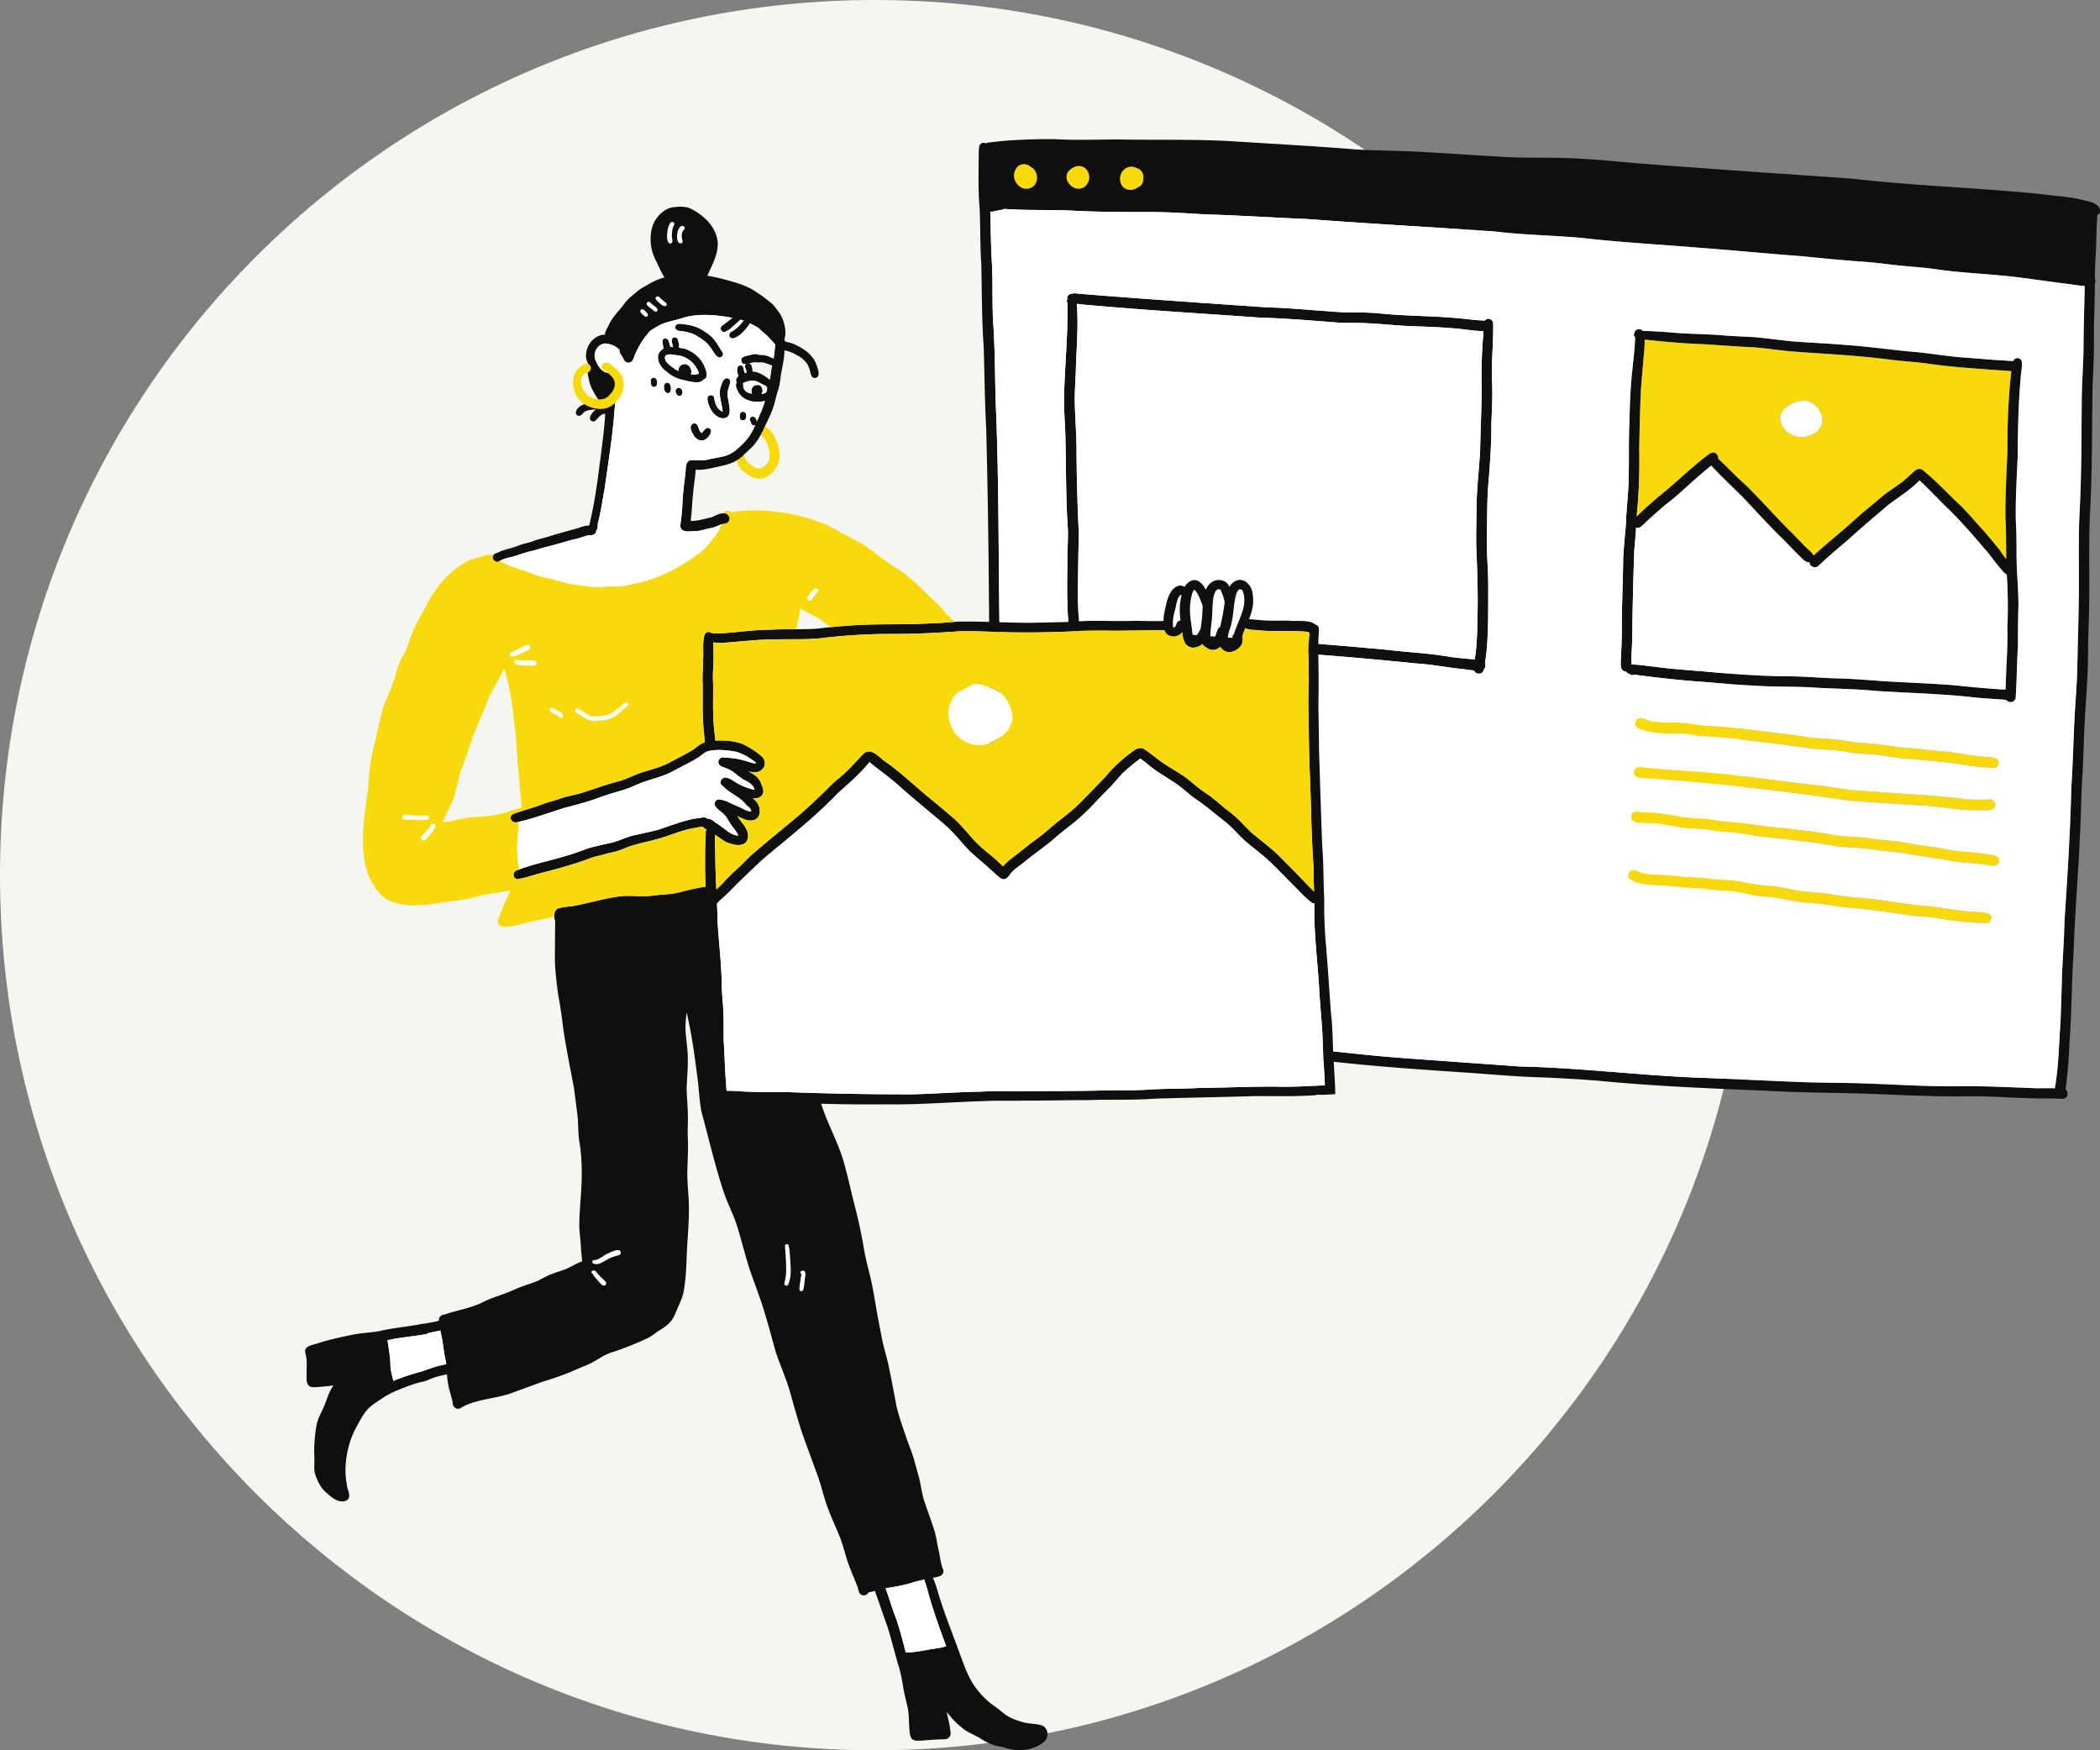
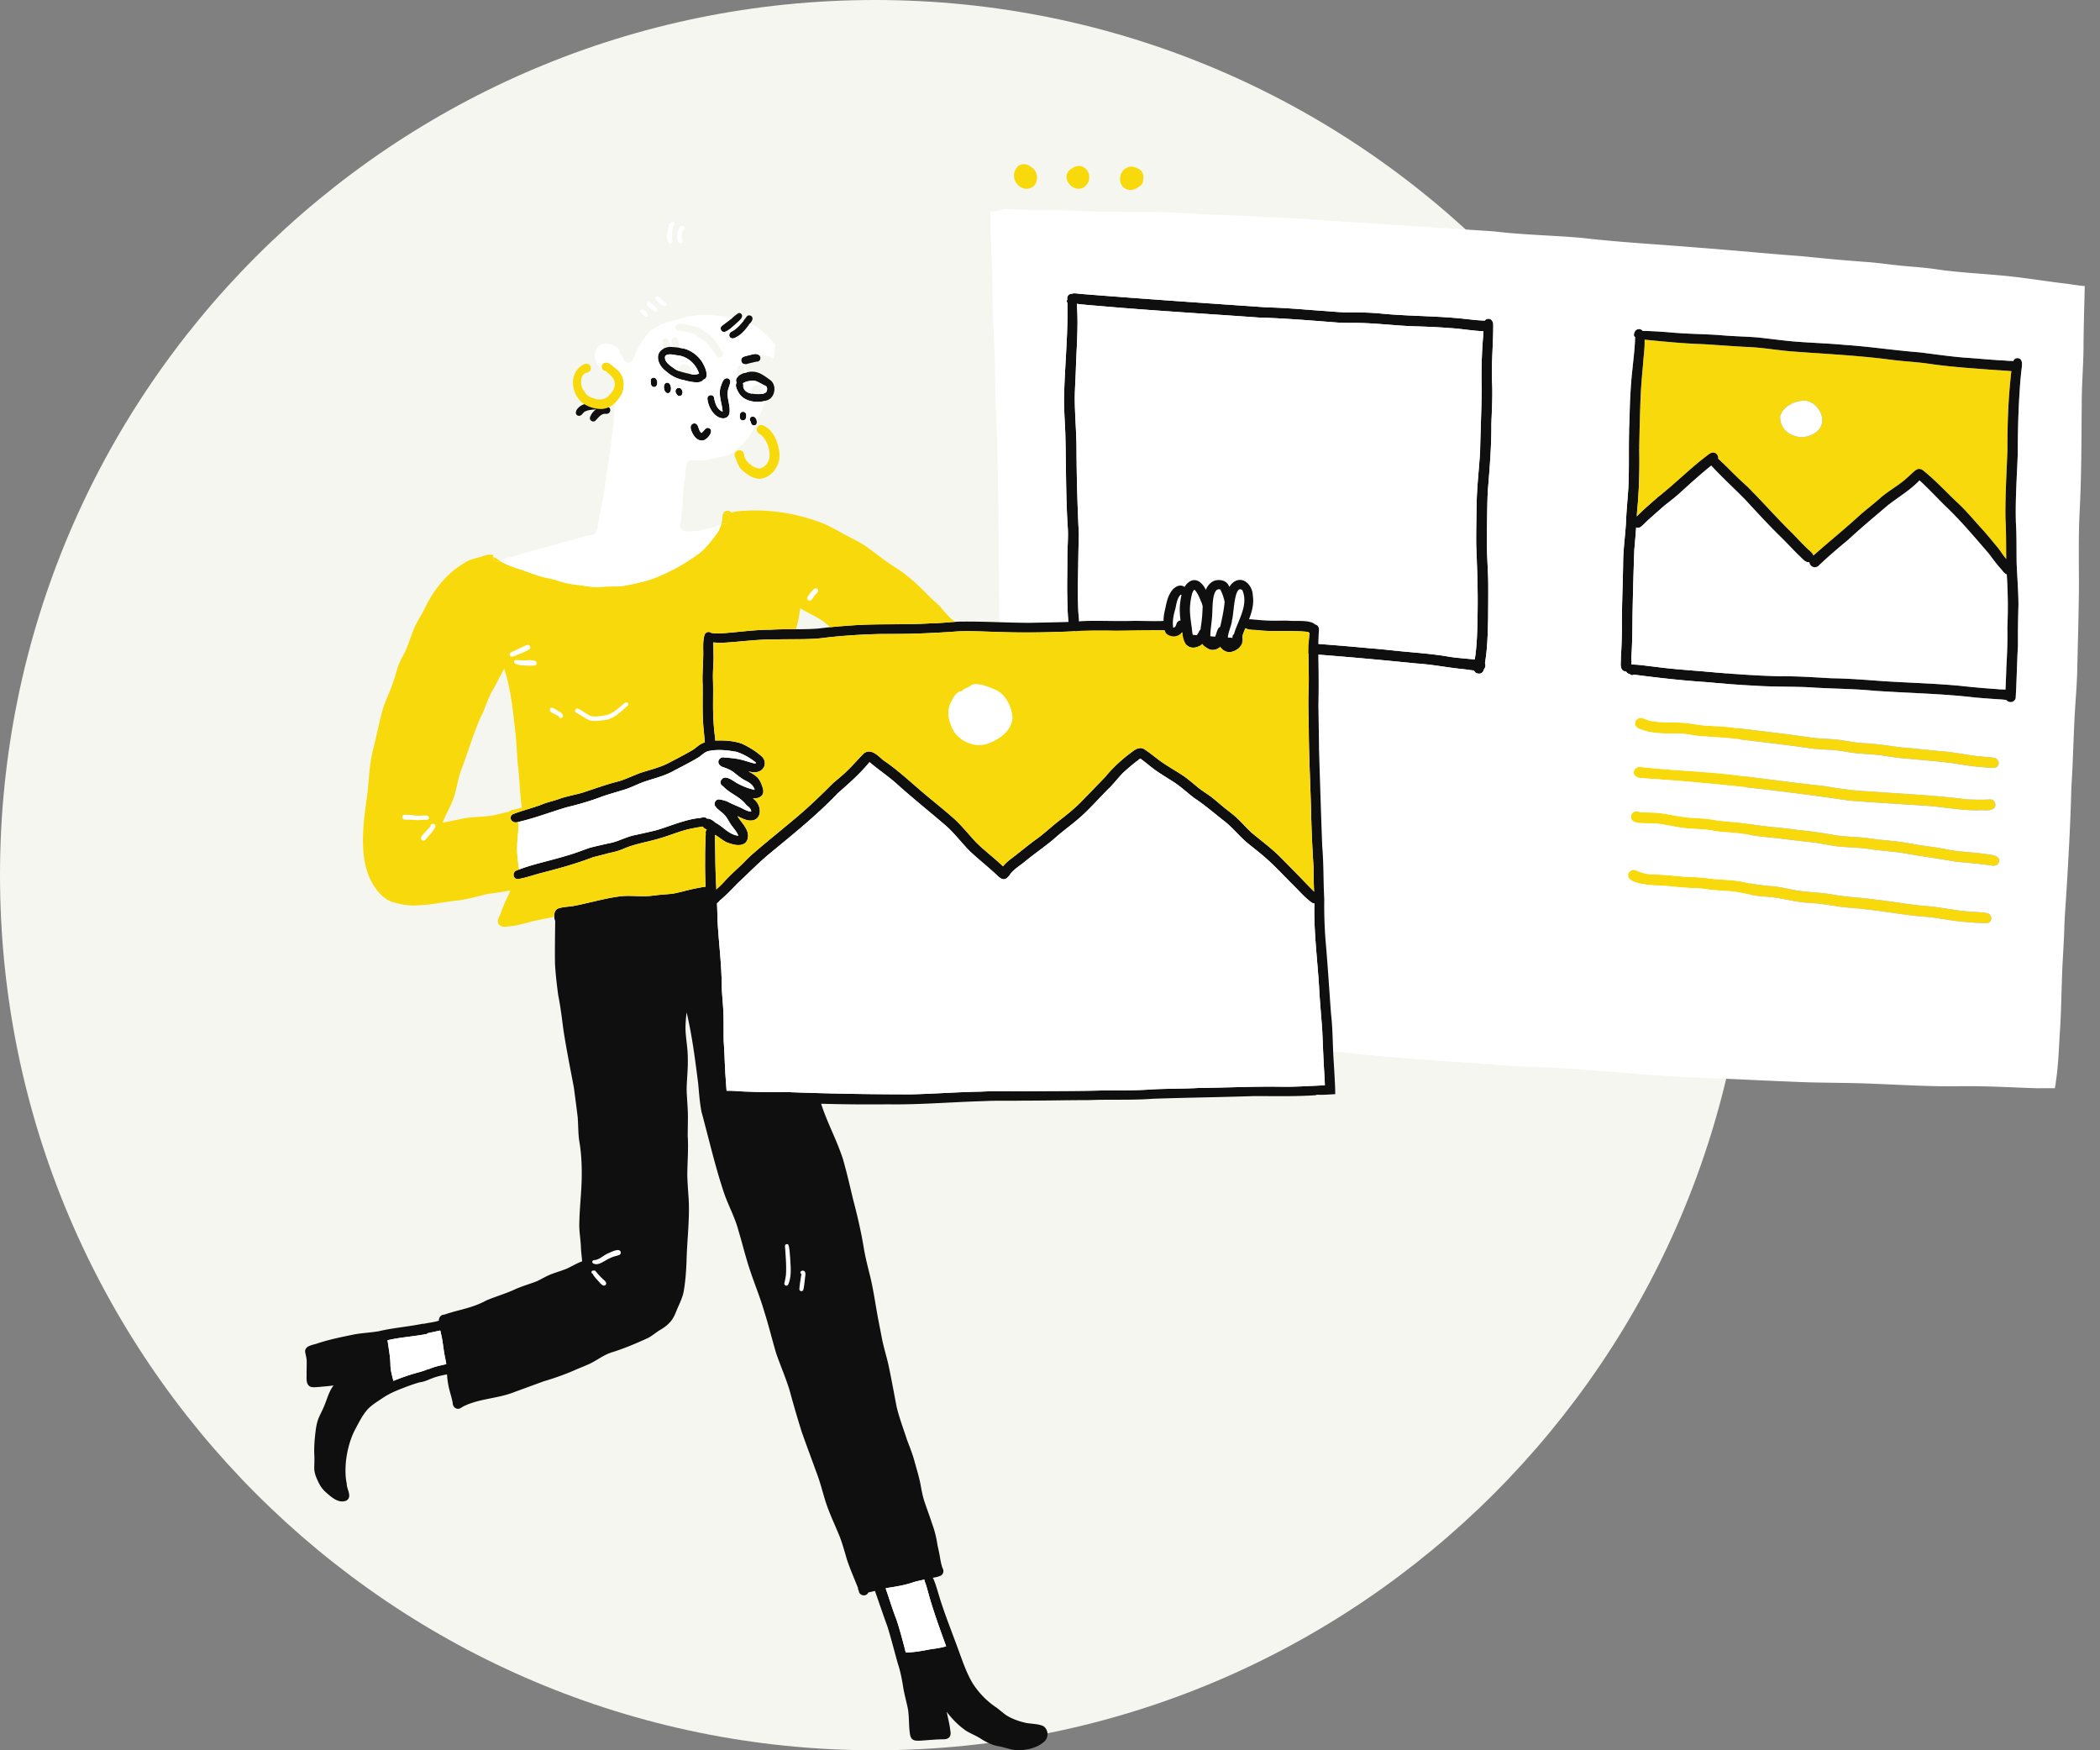
<svg xmlns="http://www.w3.org/2000/svg" width="468" height="390" fill="none">
  <rect width="100%" height="100%" fill="#808080" stroke="none" />
  <path d="M0 195C0 87.305 87.305 0 195 0c107.696 0 195 87.305 195 195 0 107.696-87.304 195-195 195C87.305 390 0 302.696 0 195z" fill="#F6F6F0" />
-   <path d="M220.711 47.703c-.008-.187-.016-.375-.029-.561.426.067.899-.065 1.299-.145.516-.147 1.299-.197 1.861-.447 1.118.09 2.244.129 3.364.17 4.147.137 8.298.006 12.439.254 5.822.284 11.651.279 17.478.269 3.762.046 7.51.281 11.264.517 7.593.22 15.173.718 22.761 1.038 13.936 1.027 27.882 1.83 41.823 2.761 6.411.783 12.868.876 19.296 1.424 8.811 1.032 17.674 1.489 26.514 2.228 7.658.566 15.297 1.337 22.957 1.89 4.915.53 9.839.953 14.767 1.315 2.466.21 4.916.574 7.379.812 2.439.23 4.884.383 7.314.726 4.716.73 9.487.944 14.235 1.386 5.009.41 9.961 1.271 14.948 1.866 1.402.168 2.807.444 4.216.535-.1 4.717-.263 9.432-.276 14.151-.062 4.056-.416 8.098-.395 12.156-.077 7.928-.044 15.86-.459 23.777-.323 6.09-.13 12.193-.173 18.29-.083 6.079-.253 12.154-.398 18.233-.098 2.507-.289 4.978-.442 7.328-.364 5.937-.446 11.887-.844 17.821-.206 8.471-.694 16.933-1.236 25.39-.145 2.032-.287 4.064-.339 6.098-.118 3.905-.446 7.798-.537 11.703-.142 3.857-.173 7.716-.467 11.565-.209 3.59-.328 7.188-.865 10.747-.02.488-.173.992-.224 1.486a104.875 104.875 0 0 0-3.845.008c-6.028-.194-12.054-.564-18.087-.45-6.142.073-12.279-.318-18.413-.553-4.9-.225-9.805-.191-14.705-.328-7.521-.264-15.036-.672-22.554-.967-13.905-.424-27.717-2.277-41.63-2.559-8.972-.659-17.948-1.256-26.917-1.946-7.459-.558-14.878-1.489-22.314-2.244-10.117-.734-20.207-1.778-30.335-2.331-4.988-.272-9.965-.794-14.958-.977-2.582-.083-5.166-.14-7.74-.385-3.594-.321-7.185-.634-10.792-.742-1.265-.047-2.532-.096-3.79-.228.016-19.625.674-39.244 1.002-58.864.054-10.223-.165-20.441-.127-30.661-.24-16.527-.118-33.061-.841-49.575-.176-6.061-.14-12.13-.589-18.181-.201-4.133-.041-8.276-.23-12.412-.232-3.794-.291-7.591-.369-11.388h.003zm-2.61-11.983c-.034 3.587-.098 7.178.219 10.755.181 4.14.088 8.284.372 12.422.126 6.157.101 12.311.529 18.46.199 5.994.23 11.988.555 17.98.656 24.679.697 49.374.816 74.063a9141.847 9141.847 0 0 1-.764 37.365c-.15 7.462-.189 14.93-.266 22.394.021.696-.212 1.466.214 2.073.522.716 1.751.512 2.032-.294.888.124 1.787.188 2.682.25 2.417.137 4.836.241 7.247.453 3.808.367 7.622.716 11.45.791 12.563.677 25.107 1.623 37.647 2.646 7.536.455 15.023 1.417 22.538 2.138 7.613.721 15.242 1.238 22.871 1.747 5.014.331 10.023.801 15.047 1.019 5.08.165 10.156.447 15.224.855 12.568 1.225 25.182 1.709 37.794 2.231 7.471.418 14.955.4 22.435.656 7.554.305 15.108.68 22.675.546 5.411-.011 10.807.506 16.218.491 1.103-.005 2.202-.005 3.305.059.408.023.821.104 1.211-.085.764-.344.841-1.499.162-1.965.529-3.608.759-7.255.909-10.897.491-6.521.447-13.06.883-19.587.31-8.85 1.051-17.682 1.448-26.532.253-4.686.251-9.383.597-14.066.201-4.578.312-9.163.601-13.736.271-4.037.578-8.077.584-12.127.01-2.068.044-4.136.124-6.204.325-8.111-.018-16.237.26-24.351.599-9.969.45-19.959.643-29.941.24-4.027.341-8.057.284-12.092.067-3.355.194-6.705.207-10.06a1.085 1.085 0 0 0 0-1.018c0-.245 0-.489-.003-.734.029-2.57.279-5.133.318-7.703.025-1.323.064-2.644.129-3.965.031-.6.075-1.196.103-1.796a1.161 1.161 0 0 0 .483-1.512c-.122-.29-.328-.517-.545-.737-1.113-.866-2.613-.943-3.924-1.336-2.009-.424-4.053-.63-6.098-.822-4.748-.615-9.516-.959-14.29-1.318-10.112-.721-20.243-1.282-30.317-2.425-10.314-.76-20.636-1.395-30.95-2.173-6.407-.458-12.815-.91-19.215-1.458-5.548-.525-11.114-.995-16.691-1.026-2.837-.024-5.675-.008-8.507-.075-6.392-.334-12.782-.794-19.174-1.15-5.311-.37-10.642-.308-15.958-.629-9.369-.765-18.756-1.253-28.132-1.858-8.296-.447-16.606-.215-24.909-.364-4.675.002-9.348.204-14.019-.063-3.56-.062-7.128.08-10.677.308-1.346.122-2.691.25-4.031.427a3.11 3.11 0 0 0-.79.18.952.952 0 0 0-.71-.072c-.348.096-.588.365-.699.7-.194 1.035-.101 2.11-.147 3.162z" fill="#0F0F0F" />
  <path d="M449.203 155.579c.237-3.915.281-7.86.508-11.783-.015-2.994.016-5.984.114-8.975-.013-3.119-.282-6.226-.403-9.341-.057-2.978.028-5.958-.165-8.933-.158-5.079.214-10.158.403-15.232.023-4.756.108-9.509.438-14.257.091-1.57.23-3.133.408-4.694.104-.923.416-2.5-.911-2.57a.987.987 0 0 0-.904.61c-.299.887-.358 1.844-.508 2.766-.638 5.669-.832 11.381-.819 17.083-.178 5.097-.511 10.199-.436 15.302.238 4.006.065 8.023.269 12.029.26 4.05.348 8.098.147 12.151.072 3.024-.044 6.046-.23 9.062-.036 2.215-.209 4.435-.214 6.645.175 1.226 1.962 1.373 2.295.135l.008.002zM362.393 149.637c1.794-.127 1.006-2.587 1.203-3.784.185-2.848.196-5.705.222-8.558.087-4.924.229-9.845.4-14.764.248-2.75.483-5.5.594-8.261.49-4.916.624-9.848.508-14.785.085-4.146.173-8.294.369-12.435.132-1.956.295-3.91.475-5.862.055-1.62.925-6.733-.255-7.633-.54-.421-1.412-.196-1.629.468-.142.38-.302.812.118 1.088-.049 2.373-.353 4.62-.58 6.966-.457 3.99-.607 8-.687 12.014-.256 4.919 0 9.845-.253 14.761-.168 2.588-.434 5.116-.524 7.703-.184 2.991-.62 5.958-.628 8.959-.069 4.882-.317 9.76-.271 14.642a123.684 123.684 0 0 1-.229 6.33c.041 1.109-.444 3.066 1.167 3.154v-.003zM329.897 150.084c.759-.214.859-1.021.924-1.693.676-3.518.738-7.11.821-10.683.01-2.92.059-5.841.008-8.759-.093-2.955-.321-5.909-.297-8.863.064-3.539.056-7.077.209-10.613.408-5.004.839-10 .803-15.025.098-2.913.284-5.826.18-8.742-.242-4.456.259-8.897.233-13.347.049-.737-.545-1.53-1.343-1.29-.707.201-.792.969-.79 1.6-.036.765-.075 1.53-.119 2.292-.343 3.989-.413 7.987-.322 11.988-.054 4.583-.264 9.163-.359 13.746-.243 3.934-.715 7.858-.777 11.802-.036 3.016-.119 6.035-.083 9.052.199 4.877.385 9.754.31 14.64-.044 3.256-.083 6.498-.483 9.723-.137 1.386-1.322 4.415 1.082 4.175l.003-.003zM239.289 139.572c1.701-.168 1.092-1.869 1.045-3.011-.098-1.859-.129-3.72-.129-5.581.083-3.983.101-7.963.225-11.944a425.228 425.228 0 0 1-.522-18.382c.026-4.084-.402-8.155-.389-12.24.031-2.018.178-4.037.24-6.055.16-5.366.699-10.773.072-16.121-.398-1.285-2.218-.902-1.97.499l-.023.038c-.145.223-.106.515.044.722.149 6.668-.517 13.23-.721 19.866-.126 3.084.137 6.162.256 9.238.186 7.103.09 14.216.565 21.308.096 2.022-.098 4.04-.116 6.062.031 2.985-.09 5.97-.02 8.958.038 1.817.077 3.642.232 5.452-.018.651.581 1.199 1.213 1.189l-.002.002z" fill="#0F0F0F" />
  <path d="M450.53 81.775c.033-1.745-2.396-1.22-3.543-1.427-2.687-.124-5.364-.39-8.049-.587-3.77-.22-7.495-.822-11.241-1.259-5.559-.434-11.076-1.287-16.642-1.654-3.73-.351-7.476-.447-11.21-.755-2.816-.235-5.612-.659-8.424-.93-2.76-.197-5.527-.238-8.282-.504-3.72-.253-7.448-.248-11.161-.618-1.665-.119-3.333-.24-5.003-.29-.738.024-1.683-.17-2.184.5-.346.47-.057 1.217.519 1.315h-.003c4.72.47 9.449.964 14.195 1.12 3.689.214 7.37.53 11.062.687 2.812.194 5.595.656 8.401.904 7.428.57 14.876.895 22.267 1.861 2.801.373 5.631.492 8.43.88 4.598.7 9.24.997 13.874 1.351 1.469.104 2.94.178 4.404.31 1.015.075 2.362.543 2.587-.904h.003zM448.759 155.127c.219-1.923-2.327-1.347-3.525-1.571a188.375 188.375 0 0 1-8.418-.745c-5.667-.54-11.36-.662-17.04-1.034-3.839-.271-7.678-.602-11.527-.646-3.808-.194-7.608-.496-11.427-.439-5.739-.137-11.465-.572-17.181-1.091-3.645-.303-7.299-.545-10.923-1.052-1.854-.171-3.723-.548-5.582-.463-1.151.212-1.123 1.959.083 2.104a.61.61 0 0 0 .454.264.613.613 0 0 0 .426-.132c5.367.703 10.74 1.313 16.143 1.667 3.803.344 7.609.649 11.422.825 3.888.261 7.807.129 11.669.336 4.802.333 9.617.302 14.411.773 7.539.519 15.106.628 22.619 1.519 1.884.158 3.772.3 5.661.414.966.036 2.412.576 2.74-.726l-.005-.003zM330.725 73.811c1.436-.132 1.523-2.202.026-2.386-1.97-.049-3.919-.367-5.884-.527-5.873-.54-11.78-.468-17.651-1.088-2.401-.197-4.81-.222-7.218-.204-1.89-.05-3.772-.248-5.659-.37-3.987-.29-7.97-.659-11.967-.747-13.747-.943-27.503-1.879-41.24-2.98-.632-.02-1.265-.184-1.892-.145-.919.153-1.214 1.46-.419 1.983.553.372 1.266.34 1.903.444 1.498.163 3.003.277 4.503.403 11.728 1.03 23.48 1.704 35.222 2.554 5.899.173 11.775.67 17.659 1.122 1.412.103 2.827.07 4.242.078 3.957.04 7.889.527 11.839.72 2.913.101 5.83.176 8.737.42 2.61.123 5.194.638 7.802.72l-.003.003zM330.103 149.428c1.206-.217 1.283-2.029.028-2.303-2.318-.318-4.675-.419-6.999-.76-3.921-.701-7.9-.936-11.857-1.339-1.962-.204-3.925-.427-5.894-.566-13.906-1.334-27.86-1.975-41.773-3.239-3.872-.323-7.742-.7-11.568-1.406-2.977-.434-5.992-.545-8.979-.902-.863-.083-1.72-.22-2.579-.3-1.438-.077-1.813 1.988-.349 2.365 3.795.517 7.624.752 11.421 1.241 2.079.354 3.827.685 5.843.876a557.014 557.014 0 0 0 22.76 1.853c11.868.685 23.718 1.699 35.545 2.893 3.24.201 6.426.822 9.648 1.183 1.583.117 3.163.523 4.753.406v-.002zM447.584 128.047c.555.01 1.04-.419 1.123-.964.116-.61-.313-1.037-.674-1.453-.387-.465-.78-.925-1.175-1.385-.488-.564-.867-1.208-1.303-1.81a201.17 201.17 0 0 0-3.429-4.112c-2.042-2.176-3.898-4.529-6.119-6.534-2.439-2.332-4.747-4.813-7.373-6.938-.31-.23-.666-.411-1.061-.359-.7.062-1.123.897-.775 1.502.677.858 1.575 1.535 2.329 2.329 1.443 1.39 2.814 2.851 4.237 4.262 3.537 3.337 6.668 7.072 9.844 10.75.927 1.217 1.81 2.46 2.853 3.582.408.499.808 1.132 1.523 1.127v.003zM403.816 124.94c.937-1.026-.088-1.874-.878-2.538-1.278-1.197-2.447-2.51-3.681-3.751-3.434-3.363-6.591-6.992-9.997-10.378-2.282-1.982-4.311-4.231-6.555-6.252-.273-.238-.56-.468-.893-.618-.906-.398-1.792.714-1.195 1.515 2.607 2.952 5.551 5.593 8.308 8.4 2.592 2.8 5.168 5.614 7.892 8.29 1.368 1.323 2.644 2.734 4.002 4.065.828.688 1.828 2.293 2.992 1.269l.005-.002z" fill="#0F0F0F" />
  <path d="M405.177 126.152c2.127-2.021 4.358-3.942 6.622-5.81 2.917-2.696 5.963-5.24 8.989-7.809 2.61-2.013 5.566-3.696 7.676-6.273.464-.75-.197-1.768-1.072-1.649-.444.041-.756.364-1.069.646-.637.587-1.27 1.176-1.928 1.74-1.639 1.354-3.506 2.406-5.138 3.768-1.766 1.618-3.723 3.009-5.468 4.65-3.201 2.892-6.557 5.596-9.774 8.47-.689.468-1.108 1.453-.442 2.128.413.426 1.131.511 1.606.137l-.002.002zM365.573 117.454c.666-.46 1.18-1.101 1.787-1.633 1.164-1.065 2.359-2.091 3.542-3.135 1.319-1.065 2.672-2.089 3.906-3.252 2.46-2.228 4.957-4.485 7.57-6.501 1.022-.594.451-2.233-.723-2.08-.555.059-.981.496-1.418.809-3.777 2.851-7.068 6.268-10.825 9.144-1.616 1.451-3.302 2.833-4.799 4.407-.406.298-.767.685-.775 1.215-.057.866 1.015 1.468 1.738 1.026h-.003z" fill="#0F0F0F" />
  <path d="M401.495 97.412c-2.633-.157-4.882-1.866-4.768-4.673.674-2.238 3.206-3.412 5.403-3.469 1.789.047 3.336 1.68 3.834 3.32.8 2.917-1.846 4.709-4.469 4.825v-.003zm-36.683 16.858c-.011.259-.021.514-.034.773 1.454-1.504 3.075-2.838 4.634-4.237 3.757-2.874 7.048-6.293 10.825-9.144.437-.313.863-.75 1.418-.809.821-.106 1.35.664 1.239 1.339 2.169 1.977 4.146 4.153 6.366 6.081 3.406 3.386 6.563 7.013 9.997 10.378 1.234 1.241 2.406 2.551 3.684 3.751.47.395 1.022.855 1.195 1.38 3.181-2.836 6.496-5.508 9.653-8.364 1.745-1.642 3.702-3.03 5.468-4.65 1.632-1.362 3.499-2.414 5.138-3.769.656-.563 1.291-1.153 1.928-1.739.233-.21.463-.44.747-.561a.894.894 0 0 1 .5-.204c.395-.052.752.129 1.061.359 2.626 2.124 4.937 4.606 7.374 6.937 2.22 2.003 4.076 4.356 6.119 6.535a196.88 196.88 0 0 1 3.428 4.112c.436.602.818 1.243 1.304 1.809.085.098.168.197.25.295-.046-2.996.005-5.992-.173-8.985-.072-5.102.258-10.204.437-15.301-.013-5.702.178-11.412.818-17.083l.07-.46a7.96 7.96 0 0 0-.315-.031c-1.467-.132-2.938-.207-4.407-.31-4.634-.357-9.276-.654-13.874-1.352-2.799-.388-5.629-.507-8.43-.879-7.391-.967-14.839-1.292-22.267-1.86-2.806-.249-5.589-.712-8.401-.906-3.692-.157-7.373-.473-11.062-.687-4.34-.142-8.667-.569-12.986-.998.067 1.892-.315 4.438-.352 5.495a235.09 235.09 0 0 0-.477 5.862c-.196 4.144-.284 8.29-.369 12.436.116 4.939-.018 9.868-.509 14.784l.003.003zM445.281 170.555a1.13 1.13 0 0 0-.196-1.344c-.289-.292-.669-.356-1.056-.421-.767-.096-1.541-.132-2.308-.209-2.977-.23-5.889-.954-8.868-1.179-2.975-.258-5.938-.62-8.918-.845-2.945-.362-5.868-.874-8.842-.98-2.04-.126-4.027-.612-6.059-.806-2.001-.186-4.02-.197-6.008-.512-5.894-.845-11.814-1.525-17.729-2.236-2.437-.279-4.902-.212-7.326-.589-2.487-.512-5.022-.46-7.547-.484a26.025 26.025 0 0 1-2.408-.294c-.767-.142-1.472-.515-2.231-.675-1.028-.139-1.849 1.047-1.157 1.915.31.427.832.53 1.299.704.746.274 1.515.488 2.308.576 2.184.385 4.399.183 6.601.302 1.312.096 2.595.375 3.899.53 3.361.238 6.73.388 10.071.866 4.962.589 9.927 1.166 14.871 1.89 2.246.297 4.523.214 6.743.563.986.158 1.975.344 2.966.463 1.991.232 4.005.24 5.99.53 1.965.294 3.927.62 5.912.739 3.958.388 7.936.63 11.858 1.3 1.998.341 4.015.553 6.039.667.733.044 1.662.315 2.093-.478l.003.007zM440.833 180.54c1.118-.095 2.411.248 3.415-.344.906-.677.274-2.253-.867-2.062-1.702.106-3.416.041-5.12-.018-7.056-.951-14.155-1.197-21.242-1.76-3.514-.127-6.963-.608-10.422-1.208-6.289-.672-12.553-1.537-18.831-2.29-7.314-1-14.729-1.111-22.051-1.949-1.12-.292-2.23 1.091-1.293 1.988.601.6 1.544.414 2.316.546 15.177 1.002 30.329 2.726 45.373 4.939 5.491.434 10.988.744 16.484 1.111 4.095.205 8.135 1.117 12.245 1.045l-.007.002zM444.723 192.838c.839-.214 1.087-1.4.364-1.91-.885-.522-1.993-.504-2.984-.69-1.947-.258-3.909-.385-5.861-.594-1.871-.22-3.707-.69-5.579-.926a106.29 106.29 0 0 1-5.599-.878c-2.621-.476-5.288-.582-7.921-.959-2.626-.417-5.293-.375-7.923-.737-2.796-.501-5.6-.943-8.432-1.181-3.702-.59-7.467-.706-11.151-1.406-2.793-.45-5.633-.445-8.413-.988-2.221-.325-4.48-.219-6.692-.625-1.782-.246-3.532-.685-5.329-.822-1.048-.088-2.096-.07-3.147-.117a5.997 5.997 0 0 1-1.046-.183 1.242 1.242 0 0 0-1.5.884c-.247 1.326.971 1.639 2.03 1.683 1.022.062 2.05.041 3.072.085 2.107.127 4.149.695 6.24.959 1.763.287 3.555.235 5.329.434 1.456.158 2.888.494 4.352.564 2.765.108 5.479.638 8.213 1.008 3.8.333 7.569.886 11.364 1.274 1.849.22 3.661.682 5.512.886 2.43.254 4.88.249 7.296.636 2.83.404 5.698.51 8.504 1.073 3.279.574 6.586.99 9.86 1.603 1.799.258 3.612.348 5.419.54.95.098 1.9.23 2.848.362.382.051.8.142 1.182.025h-.008zM442.673 205.729c1.183-.019 1.557-1.696.413-2.161-1.079-.352-2.256-.277-3.376-.401-3.129-.15-6.191-.809-9.292-1.184-4.164-.274-8.264-1.052-12.405-1.53-3.085-.455-6.214-.535-9.289-1.062-2.985-.613-6.057-.52-9.044-1.104-1.52-.315-3.046-.656-4.593-.812a41.748 41.748 0 0 1-6.379-.904c-2.507-.579-5.096-.478-7.639-.801-1.864-.29-3.746-.339-5.629-.411-2.444-.212-4.879-.481-7.332-.533-1.262-.028-2.45-.408-3.591-.917-.965-.404-2.037.641-1.593 1.618.741 1.411 4.637 1.721 6.132 1.755 3.051.087 6.075.62 9.131.623 1.074.077 2.133.248 3.202.367 1.691.196 3.397.199 5.086.416 2.07.274 4.089.879 6.178 1.034.785.062 1.572.106 2.354.204 2.858.375 5.652 1.171 8.543 1.287 2.081.116 4.133.458 6.189.788 2.075.29 4.174.362 6.252.641 4.183.429 8.319 1.251 12.509 1.587 2.008.124 3.986.476 5.969.791 2.711.422 5.468.592 8.202.709h.002zM252.295 42.296a3.134 3.134 0 0 0 1.433-.633c.693-.271 1.094-1.017 1.051-1.745.203-.887-.218-1.917-1.059-2.322-.585-.234-1.182-.552-1.836-.443-3.175.467-3.024 5.509.411 5.143zM241.677 38.897c-.108-1.343-2.063-1.25-2.043.098.109 1.343 2.063 1.25 2.043-.098z" fill="#F8DA0C" />
  <path d="M241.93 41.45c2.172-2.252-.306-5.868-3.096-3.897-3.055 1.898.634 6.071 3.096 3.896zM229.633 41.907c1.968-.736 1.919-3.759.146-4.683-1.02-.995-2.848-.842-3.438.539-1.259 2.115.915 5.026 3.289 4.146l.003-.002zm-1.036-1.938.042-.03c-.178-.06-.289-.261-.361-.426.051-.015.102-.033.152-.054.092-.038.177-.086.263-.134.121.16.225.437.067.6a1.151 1.151 0 0 1-.163.041v.003z" fill="#F8DA0C" />
  <path d="M228.593 40.795c1.112-.751.644-3.28-.927-2.856-.319.103-.542.344-.665.648-.195.449.058.838.115 1.272-.15.792.827 1.39 1.477.936z" fill="#F8DA0C" />
  <path d="M364.631 161.902c-.695-.869.126-2.058 1.156-1.916.759.158 1.464.53 2.231.672.798.135 1.603.23 2.409.295 2.525.021 5.06-.028 7.546.483 2.424.378 4.89.308 7.327.59 5.912.711 11.832 1.388 17.729 2.233 1.988.315 4.006.326 6.007.512 2.032.194 4.023.68 6.06.809 2.971.106 5.894.618 8.842.979 2.979.225 5.94.585 8.915.846 2.979.222 5.891.946 8.868 1.178.769.078 1.541.114 2.308.21.387.062.767.129 1.056.421.353.357.444.902.196 1.344-.434.791-1.361.52-2.094.478a54.405 54.405 0 0 1-6.038-.667c-3.922-.669-7.9-.912-11.858-1.302-1.986-.119-3.948-.445-5.912-.737-1.986-.29-3.999-.3-5.99-.53-.994-.119-1.98-.302-2.966-.463-2.223-.349-4.498-.266-6.744-.563-4.944-.724-9.908-1.3-14.87-1.89-3.341-.475-6.71-.625-10.072-.863-1.303-.155-2.587-.434-3.898-.53-2.202-.119-4.417.083-6.599-.302-.792-.088-1.562-.303-2.308-.577-.467-.173-.989-.276-1.299-.703l-.002-.007zm-.214 11c-.935-.899.175-2.279 1.293-1.987 7.322.837 14.736.946 22.05 1.949 6.279.749 12.545 1.618 18.831 2.29 3.46.597 6.909 1.08 10.423 1.207 7.087.561 14.186.806 21.245 1.757 1.704.062 3.418.124 5.119.018 1.144-.191 1.776 1.386.87 2.063-1.004.589-2.297.246-3.415.344-4.113.072-8.151-.84-12.245-1.044-5.497-.367-10.991-.678-16.485-1.112-15.043-2.212-30.195-3.934-45.373-4.939-.772-.132-1.712.054-2.316-.546h.003zm1.117 10.484c-1.058-.044-2.277-.357-2.026-1.683a1.243 1.243 0 0 1 1.5-.884 5.92 5.92 0 0 0 1.043.186c1.051.044 2.099.029 3.15.114 1.796.135 3.547.577 5.328.822 2.213.406 4.472.3 6.692.626 2.78.542 5.62.54 8.414.987 3.684.703 7.445.817 11.15 1.406 2.835.241 5.636.68 8.432 1.181 2.631.365 5.3.323 7.926.74 2.633.377 5.3.483 7.921.959a106.4 106.4 0 0 0 5.602.878c1.872.236 3.705.706 5.579.926 1.954.209 3.914.336 5.86.594.989.186 2.099.168 2.985.69.723.51.475 1.696-.364 1.91-.382.119-.8.029-1.18-.025a80.558 80.558 0 0 0-2.848-.362c-1.807-.192-3.622-.282-5.419-.54-3.273-.613-6.58-1.027-9.859-1.603-2.806-.566-5.675-.669-8.504-1.073-2.417-.39-4.867-.382-7.296-.636-1.851-.204-3.664-.666-5.512-.886-3.793-.388-7.565-.938-11.365-1.274-2.734-.37-5.447-.9-8.212-1.008-1.464-.073-2.897-.406-4.353-.564-1.774-.199-3.565-.145-5.329-.434-2.091-.264-4.133-.832-6.242-.956-1.023-.044-2.048-.024-3.073-.086v-.005zm-2.607 12.141c-.444-.977.627-2.022 1.593-1.618 1.144.509 2.331.889 3.594.917 2.452.052 4.889.318 7.332.533 1.879.072 3.764.124 5.628.411 2.54.323 5.13.222 7.636.801 2.102.473 4.229.76 6.38.904 1.546.156 3.072.497 4.593.812 2.987.584 6.059.494 9.044 1.104 3.074.53 6.203.607 9.289 1.062 4.141.478 8.24 1.256 12.405 1.53 3.1.375 6.162 1.034 9.291 1.184 1.121.124 2.298.049 3.377.401 1.144.465.769 2.142-.413 2.161-2.734-.114-5.489-.287-8.202-.709-1.983-.315-3.96-.667-5.969-.791-4.19-.336-8.326-1.155-12.508-1.587-2.079-.279-4.178-.351-6.253-.641-2.055-.328-4.108-.669-6.189-.788-2.894-.116-5.685-.912-8.543-1.287-.782-.098-1.569-.142-2.354-.204-2.089-.155-4.105-.76-6.178-1.034-1.689-.22-3.395-.22-5.086-.416-1.071-.119-2.13-.29-3.201-.367-3.057-.003-6.08-.536-9.132-.623-1.495-.037-5.393-.344-6.131-1.755h-.003zm-.534-45.89c-1.611-.09-1.126-2.044-1.167-3.153.131-2.107.209-4.219.229-6.33-.046-4.886.199-9.76.271-14.643.008-2.998.444-5.968.628-8.959.093-2.587.356-5.112.524-7.702.255-4.919-.003-9.845.253-14.764.08-4.014.23-8.023.687-12.014.227-2.347.531-4.593.581-6.966-.421-.276-.261-.708-.119-1.088.219-.667 1.089-.892 1.629-.468a.878.878 0 0 1 .181.191c.302-.005.606.018.882.008 1.671.05 3.336.168 5.004.29 3.712.37 7.44.364 11.161.617 2.754.264 5.524.308 8.282.504 2.811.272 5.607.698 8.424.93 3.73.308 7.479.404 11.21.756 5.563.364 11.083 1.22 16.641 1.654 3.746.44 7.472 1.039 11.241 1.259 2.682.199 5.362.462 8.05.586.446.083 1.087.052 1.704.086 0-.01.005-.019.008-.026a.984.984 0 0 1 .903-.61c1.327.07 1.015 1.646.911 2.569a83.781 83.781 0 0 0-.407 4.694c-.331 4.748-.416 9.501-.439 14.257-.189 5.074-.561 10.153-.403 15.232.194 2.975.108 5.955.165 8.933.121 3.115.387 6.222.403 9.341a231.47 231.47 0 0 0-.114 8.975c-.227 3.923-.271 7.868-.508 11.783-.277 1.029-1.554 1.102-2.081.396-.382-.036-.772-.109-1.103-.122a244.729 244.729 0 0 1-5.661-.413c-7.513-.892-15.077-1-22.619-1.52-4.794-.47-9.609-.439-14.411-.773-3.865-.207-7.784-.075-11.669-.336-3.813-.176-7.619-.481-11.422-.824-5.403-.355-10.776-.965-16.143-1.668a.613.613 0 0 1-.426.132.618.618 0 0 1-.454-.263 1 1 0 0 1-.808-.554h-.018v.003zM237.412 96.603c-.119-3.078-.382-6.156-.256-9.237.207-6.636.873-13.198.721-19.867-.148-.207-.189-.499-.042-.721l.024-.039c-.153-.863.48-1.341 1.081-1.277.091-.046.189-.08.297-.098.628-.036 1.26.127 1.893.145 13.737 1.101 27.492 2.037 41.24 2.98 3.999.085 7.98.458 11.966.747 1.887.122 3.769.32 5.659.37 2.409-.018 4.818.01 7.219.204 5.868.62 11.775.548 17.651 1.088 1.964.16 3.914.478 5.883.527.052.005.101.016.15.026a.932.932 0 0 1 .535-.385c.797-.243 1.394.55 1.342 1.29.026 4.45-.475 8.891-.232 13.348.103 2.915-.083 5.828-.181 8.741.036 5.025-.395 10.021-.803 15.023-.152 3.536-.144 7.074-.209 10.613-.023 2.956.204 5.908.297 8.863.052 2.92.005 5.839-.008 8.759-.08 3.358-.137 6.736-.707 10.052.199.44.116.998-.22 1.347-.106.442-.322.835-.818.977-.811.083-1.213-.209-1.384-.682-1.053-.093-2.107-.3-3.16-.378-3.222-.362-6.408-.982-9.648-1.183-11.827-1.195-23.677-2.208-35.545-2.893a559.236 559.236 0 0 1-22.76-1.853c-2.014-.191-3.764-.522-5.842-.876-3.798-.489-7.627-.724-11.422-1.241-.756-.194-1.02-.837-.904-1.403-.611-.021-1.174-.559-1.156-1.189-.155-1.812-.194-3.637-.233-5.452-.069-2.985.052-5.97.021-8.958.018-2.019.212-4.04.116-6.062-.475-7.092-.382-14.203-.565-21.308v.002zm-16.73-49.464c.011.186.021.375.029.561.077 3.797.137 7.594.369 11.388.191 4.136.028 8.277.23 12.412.446 6.051.413 12.12.588 18.181.723 16.514.602 33.049.842 49.576-.039 10.22.181 20.44.127 30.66-.331 19.621-.987 39.239-1.002 58.865 1.257.132 2.525.181 3.79.227 3.606.109 7.2.424 10.791.742 2.574.246 5.159.303 7.74.385 4.993.184 9.968.706 14.959.977 10.128.551 20.217 1.598 30.335 2.332 7.435.752 14.858 1.685 22.314 2.243 8.968.69 17.945 1.288 26.916 1.947 13.913.281 27.725 2.135 41.631 2.559 7.518.297 15.033.705 22.553.966 4.9.137 9.806.104 14.706.328 6.134.236 12.271.626 18.413.554 6.033-.114 12.059.255 18.087.449 1.281-.02 2.564-.033 3.844-.007.052-.494.204-.998.225-1.487.537-3.559.656-7.157.865-10.747.294-3.849.325-7.708.467-11.564.09-3.906.418-7.798.537-11.704.052-2.037.196-4.068.338-6.097.542-8.458 1.028-16.917 1.237-25.39.397-5.935.477-11.885.844-17.822.155-2.349.343-4.818.442-7.328.144-6.079.314-12.153.397-18.232.044-6.095-.15-12.198.173-18.29.416-7.917.382-15.85.46-23.777-.021-4.058.33-8.1.395-12.156.01-4.72.175-9.434.276-14.152-1.41-.09-2.814-.367-4.216-.535-4.988-.594-9.937-1.455-14.948-1.866-4.748-.442-9.519-.659-14.236-1.385-2.427-.344-4.874-.497-7.314-.727-2.463-.237-4.913-.602-7.378-.811a441.002 441.002 0 0 1-14.768-1.316c-7.66-.553-15.299-1.323-22.956-1.89-8.84-.741-17.7-1.196-26.514-2.227-6.429-.548-12.886-.641-19.296-1.425-13.939-.933-27.888-1.736-41.824-2.76-7.587-.32-15.167-.82-22.76-1.04-3.751-.232-7.503-.467-11.264-.516-5.827.01-11.657.015-17.478-.269-4.144-.248-8.293-.116-12.439-.253-1.12-.042-2.244-.08-3.364-.17-.56.25-1.345.3-1.861.446-.398.083-.87.215-1.299.145h-.003z" fill="#fff" />
  <path d="M363.596 145.853c-.093.582.041 1.458.002 2.223 1.707-.013 3.421.318 5.122.475 3.625.507 7.278.75 10.924 1.052 5.715.52 11.442.954 17.181 1.091 3.818-.054 7.616.246 11.426.44 3.85.044 7.689.374 11.528.646 5.677.372 11.372.494 17.039 1.034 2.801.31 5.608.561 8.419.744.449.083 1.092.054 1.707.088.051-1.613.152-3.231.178-4.846.183-3.017.302-6.041.229-9.062.194-3.919.119-7.832-.123-11.746-.506-.162-.837-.664-1.17-1.072-1.043-1.122-1.926-2.368-2.853-3.583-3.175-3.678-6.304-7.413-9.844-10.75-1.422-1.411-2.796-2.871-4.236-4.262-.426-.447-.899-.858-1.351-1.284-2.037 2.153-4.652 3.693-6.988 5.495-3.024 2.572-6.07 5.115-8.99 7.811-2.264 1.869-4.495 3.786-6.622 5.81-.475.372-1.195.29-1.606-.137a1.091 1.091 0 0 1-.333-.762c-.921.194-1.727-1.008-2.416-1.582-1.358-1.331-2.634-2.745-4.002-4.066-2.724-2.673-5.3-5.49-7.892-8.289-2.502-2.546-5.153-4.955-7.567-7.584-2.246 1.802-4.412 3.764-6.553 5.7-1.234 1.165-2.586 2.186-3.906 3.251-1.182 1.044-2.378 2.071-3.542 3.135-.604.533-1.118 1.174-1.786 1.634a1.108 1.108 0 0 1-.945.078 245.615 245.615 0 0 1-.411 4.998 855.88 855.88 0 0 0-.4 14.765c-.026 2.853-.036 5.709-.222 8.558l.003-.003zM396.727 92.74c-.114 2.809 2.135 4.515 4.768 4.672 2.623-.113 5.269-1.905 4.469-4.825-.498-1.636-2.042-3.273-3.834-3.32-2.197.058-4.729 1.231-5.403 3.47v.002zM239.521 88.415c-.013 4.084.416 8.155.39 12.239.044 6.131.209 12.259.519 18.382-.124 3.981-.142 7.961-.225 11.944 0 1.861.031 3.722.129 5.581.026.631.222 1.432.109 2.05h.041c.86.08 1.72.214 2.579.299 2.987.357 6 .466 8.979.902 3.824.706 7.697 1.083 11.569 1.407 13.91 1.264 27.865 1.905 41.772 3.238 1.97.14 3.932.362 5.894.566 3.958.404 7.936.639 11.858 1.339 1.825.266 3.669.385 5.502.582.077-.385.152-.747.18-1.034.401-3.226.439-6.467.483-9.724.075-4.885-.111-9.762-.31-14.64-.036-3.016.047-6.035.083-9.052.059-3.944.532-7.868.777-11.802.093-4.582.302-9.162.356-13.743-.09-4.003-.02-8 .323-11.988.023-.385.041-.767.062-1.153-2.561-.095-5.101-.594-7.665-.716-2.907-.242-5.824-.317-8.737-.418-3.95-.197-7.882-.68-11.839-.721-1.415-.008-2.83.025-4.242-.078-5.881-.455-11.76-.951-17.659-1.124-11.742-.85-23.494-1.525-35.222-2.554-1.503-.127-3.005-.24-4.503-.403-.242-.039-.498-.06-.748-.088.389 4.87-.068 9.78-.215 14.658-.062 2.019-.206 4.037-.24 6.056v-.005z" fill="#fff" />
-   <path d="M114.517 194.55a1.04 1.04 0 0 0-.064.47c0 .015 0 .031.005.044 0 .013.005.028.008.044.005.031.01.059.02.088 0 .01.005.02.008.031 0 .007.005.015.008.02.002.011.008.021.01.031a.24.24 0 0 0 .016.042l.015.039a.68.68 0 0 0 .057.103c.01.015.021.031.031.049 0 .003.005.005.008.008.01.018.025.033.041.052.013.015.026.031.041.043.021.021.042.042.065.06a.295.295 0 0 0 .049.036l.062.039c.02.013.041.023.064.033a.476.476 0 0 0 .065.029h.002c.021.008.044.015.07.023.008 0 .013.003.021.005l.075.016a.598.598 0 0 0 .077.01h.013a.966.966 0 0 0 .093.005h.057c.108-.018.217-.033.322-.054a6.39 6.39 0 0 0 .241-.044 17.12 17.12 0 0 0-.127-.902c-.054-.341-.119-.713-.186-1.129a25.16 25.16 0 0 0-.73.284 1.077 1.077 0 0 0-.413.463.37.37 0 0 0-.026.062h.002zM114.205 181.455c-.973.794-.08 2.05 1.061 1.75.098-.021.196-.044.292-.067a14.056 14.056 0 0 0-.021-.535c.596-.147 1.175-.372 1.766-.54.601-.104 1.239-.437 1.309-1.109a7.888 7.888 0 0 0-.057-.946l-.274.085-.32.101-.503.155-.39.121-.891.282a30.373 30.373 0 0 0-1.538.533c-.057.02-.111.041-.166.062-.09.033-.178.069-.266.103l-.002.005zM109.821 124.136v.124a.904.904 0 0 0 .09.336c.011.018.021.039.031.057 0 .003.006.008.008.01.011.018.021.039.034.055.057.087.126.165.206.232.011.011.024.021.034.029.103.08.222.142.348.175a.991.991 0 0 0 .08-.281c.011-.166 0-.316-.031-.445a.969.969 0 0 0-.637-.737 1.175 1.175 0 0 0-.114.212l-.015.042-.011.039a.749.749 0 0 0-.023.147v.005zM152.13 198.644l.202-.023a32.919 32.919 0 0 1 2.037-.184c.601-.023 1.203-.031 1.802-.083.547.031 1.094.018 1.634-.103 1.337-.323 1.123-2.368-.271-2.391l-.362.016a237.364 237.364 0 0 0 .06 1.721c-.424.01-.873.114-1.242.181-.697.127-1.392.271-2.084.426-.121.029-.24.055-.361.083-.403.096-.803.199-1.203.303l-.209.054h-.003zM124.537 202.384c-.831.217-1.09 1.127-1.007 1.897 1.185-.264 2.36-.563 3.511-.949 1.451-.488 2.905-.958 4.314-1.556 1.397-.447 2.861-.579 4.312-.736 2.842-.29 5.674-.654 8.488-1.166.499-.103.999-.201 1.5-.297l.344-.065-.344.039-.245.028a5.527 5.527 0 0 1-.245.026c-.091.011-.181.018-.271.026a5.53 5.53 0 0 1-.222.018c-.083.008-.168.013-.253.018l-.235.016h-.011l-.188.008c-.101.002-.201.007-.302.007-1.887.024-3.78-.206-5.657.047-3.498.463-6.885 1.509-10.347 2.15-1.048.15-2.122.181-3.145.486l.003.003z" fill="#F8DA0C" />
  <path d="m115.028 195.813.07.024c.008 0 .013.002.021.005l.075.015c.023.006.051.008.077.011h.013c.031.002.062.005.093.005h.057c.108-.018.217-.034.322-.054.081-.013.161-.029.241-.044.01 0 .02-.003.031-.005.067-.013.134-.026.198-.042.06-.01.117-.023.176-.039.144-.031.286-.064.428-.1l.253-.062.241-.062c-.191-.466-.687-.809-1.258-.657a1.514 1.514 0 0 0-.193.067c-.388.181-.63.566-.842.941l-.003-.003zM145.655 199.579c-.082.732.687 1.43 1.642 1.158 1.467-.243 2.91-.669 4.219-1.385.328-.176.702-.352.816-.731.005-.011.007-.021.01-.031l-.209.054c-.69.176-1.381.346-2.086.473-1.041.152-2.094.181-3.14.292-.302.033-.604.07-.906.106l-.343.039v.025h-.003zM160.72 116.839c.015-.002.031-.007.049-.01.064-.016.131-.026.198-.039l.101-.015h.008l.062-.011.139-.02.093-.016.15-.026c.021-.005.039-.007.057-.013.02-.002.041-.01.062-.013l.059-.015a1.57 1.57 0 0 0 .176-.057l.056-.023a.776.776 0 0 0 .104-.052c.013-.005.023-.013.036-.021a.916.916 0 0 0 .219-.181c.018-.02.036-.041.052-.062.015-.02.031-.038.044-.062a.58.58 0 0 0 .051-.085c.129-.209.179-.426.166-.631 0-.012 0-.025-.003-.038 0-.016 0-.031-.005-.044 0-.018-.005-.034-.008-.052a.186.186 0 0 0-.01-.039c-.003-.018-.011-.038-.016-.057a.333.333 0 0 0-.018-.056c-.008-.021-.015-.044-.026-.065a1.134 1.134 0 0 0-.235-.354c-.015-.016-.03-.031-.043-.047a1.87 1.87 0 0 0-.119-.101l-.057-.041c-.026-.018-.054-.033-.083-.052l-.085-.046-.085-.039h-.003c-.025-.01-.051-.021-.077-.028a.98.98 0 0 0-.294-.062h-.024c-.028 0-.056-.003-.082-.003-.041 0-.083 0-.121.005a2.148 2.148 0 0 0-.223 1.218 9.127 9.127 0 0 1-.268 1.251l.003.002zM109.821 124.136v.124a.904.904 0 0 0 .09.336c.011.018.021.039.031.057 0 .003.006.008.008.01.011.018.021.039.034.055.057.087.126.165.206.232.011.011.024.021.034.029.103.08.222.142.348.175l.039.011c.016.002.031.007.047.01a.79.79 0 0 0 .085.01h.057a.889.889 0 0 0 .281-.046c.103-.06.204-.114.307-.168-.271-.16-.508-.37-.769-.543a2.18 2.18 0 0 0-.455-.235 1.032 1.032 0 0 0-.345-.06l.002.003zM210.438 138.75c-.237.018-.472.034-.71.049.261.259.511.499.744.716.204.191.302.282.488.46a1.153 1.153 0 0 0 1.613.055c.39-.365.473-1.008.191-1.456-.777.055-1.551.119-2.326.176z" fill="#F8DA0C" />
  <path d="M162.065 114.591c-.398.258-.615.604-.524 1.07.126.429.376.635.689.721a.511.511 0 0 0 .057-.057c.018-.021.036-.041.051-.062.016-.021.031-.039.044-.062a.767.767 0 0 0 .052-.085c.129-.21.178-.427.165-.631 0-.013 0-.026-.003-.039 0-.015 0-.031-.005-.044 0-.018-.005-.033-.007-.052-.003-.012-.006-.025-.011-.038-.002-.018-.01-.039-.015-.057a.424.424 0 0 0-.018-.057c-.008-.021-.016-.044-.026-.065a1.146 1.146 0 0 0-.279-.4 1.413 1.413 0 0 0-.176-.142h.006zM185.096 139.753a16.64 16.64 0 0 0 1.954 1.282c.339.173.736.458 1.136.638l.586-.046.522-.039.206-.015c.024-.024.05-.049.073-.075.568-.706-.08-1.51-.736-1.856a16.287 16.287 0 0 0-.294-.191c-1.152.085-2.301.186-3.45.302h.003zM175.015 140.216c-.021.269.005.537.118.801.519 1.011 1.983.615 2.153-.439l.109-.367c-.795 0-1.588 0-2.383.005h.003z" fill="#F8DA0C" />
  <path d="M159.535 201.368c.472-.127.637-.444.898-.726 1.518-1.246 2.819-2.691 4.206-4.071 2.333-2.171 4.546-4.459 7.014-6.48 5.179-4.283 10.446-8.494 15.09-13.371 2.468-2.169 4.952-4.342 7.033-6.899 2.096 1.786 4.415 3.291 6.433 5.17 3.421 3.039 6.981 5.911 10.462 8.884 2.034 1.765 3.632 3.954 5.527 5.857 2.014 1.866 4.175 3.567 6.165 5.459 1.296 1.222 1.954.803 2.858-.525.893-1.081 2.12-1.809 3.194-2.691 2.055-1.706 4.27-3.197 6.32-4.908 2.055-1.882 4.368-3.453 6.42-5.335 2.159-1.959 4.046-4.19 6.137-6.216 1.048-1.063 1.954-2.254 2.997-3.322a47.173 47.173 0 0 1 3.829-3.171c1.198.842 2.29 1.835 3.488 2.68 1.234.856 2.525 1.628 3.787 2.443 1.679 1.057 3.117 2.424 4.684 3.629 2.439 1.605 4.631 3.525 6.934 5.314 1.642 1.313 2.972 2.957 4.534 4.355 1.649 1.404 3.188 2.523 4.768 3.942 2.089 1.869 3.991 3.934 5.972 5.914 1.334 1.31 2.563 2.771 4.091 3.854v-.003c.757.419 1.697-.274 1.555-1.124-.147-.734-.883-1.122-1.351-1.647-1.03-1-2.052-2.099-2.984-3.058a615.142 615.142 0 0 0-4.533-4.603c-1.857-1.809-3.948-3.352-5.938-5.009-1.317-1.156-2.283-2.36-3.548-3.518-.826-.768-1.735-1.429-2.623-2.122-.994-.817-1.954-1.67-2.969-2.463-.986-.745-2.055-1.37-3.015-2.151-1.066-.871-2.107-1.791-3.238-2.574-1.693-1.13-3.485-2.112-5.142-3.296-1.224-.899-2.381-1.894-3.666-2.704-.901-.498-1.882.047-2.603.621-2.21 1.626-4.252 3.461-5.984 5.593-1.936 2.006-3.865 4.019-5.83 5.997-1.479 1.429-3.09 2.711-4.719 3.962-1.608 1.269-3.09 2.686-4.756 3.882-1.675 1.2-3.255 2.521-4.882 3.782-.916.716-1.897 1.391-2.612 2.321-1.942-1.851-4.103-3.463-6.016-5.343-1.513-1.633-2.914-3.37-4.512-4.921-2.675-2.427-5.515-4.585-8.2-6.93-2.61-2.238-5.143-4.572-8.008-6.48-1.154-1.01-2.722-2.69-4.299-1.481-1.26 1.269-2.561 2.792-3.831 3.989-.974.969-2.058 1.781-3.08 2.69-2.752 2.766-5.569 5.472-8.571 7.967-3.065 2.571-6.191 5.071-9.215 7.692-.932.791-1.758 1.693-2.633 2.546-1.2 1.142-2.44 2.235-3.558 3.461a20.65 20.65 0 0 1-2.119 2.067c-.457.339-.912.706-1.18 1.218-.594.884.098 2.168 1.216 1.853h.003z" fill="#0F0F0F" />
  <path d="M169.464 106.671c2.525-.246 4.384-2.936 4.273-5.379-.191-2.523-1.263-5.529-3.77-6.555-1.389-.287-1.841 1.42-.588 1.998 1.569 1.202 2.408 3.57 2.052 5.5-.245.97-1.043 1.911-2.034 2.143-1.203.055-2.476-.982-3.163-1.907-.152-.282-.312-.569-.408-.877.021-.338-.033-.682-.273-.938-.765-.85-2.169.013-1.779 1.081.462.969.705 2.08 1.448 2.892 1.198 1.021 2.569 2.143 4.239 2.042h.003z" fill="#F8DA0C" />
-   <path d="M109.821 124.136v.124a.904.904 0 0 0 .09.336c.011.018.021.039.031.057 0 .003.006.008.008.01.011.018.021.039.034.055.057.087.126.165.206.232.011.011.024.021.034.029.103.08.222.142.348.175l.039.011c.016.002.031.007.047.01a.79.79 0 0 0 .085.01h.057a.889.889 0 0 0 .281-.046 7.961 7.961 0 0 1 2.729-.982c1.65-.432 3.036-1.042 4.678-1.378 1.144-.264 2.241-.682 3.253-.915 1.985-.483 3.94-1.091 5.912-1.628 1.087-.194 2.114-.582 3.165-.895.509-.134 1.079 0 1.549-.261.369-.227.527-.581.519-.93.491-.427.209-1.166.405-1.753.62-2.468.984-4.993 1.446-7.485.764-5.519 1.702-11.156 2.14-16.677.186-2.406.522-4.8.744-7.201.63-.478.516-1.649-.467-1.812-.824-.064-1.704-.013-2.471-.372-.991-.532-1.554-1.577-1.962-2.585-.604-1.385.147-3.143 1.593-3.621.307-.111.63-.145.947-.052a4.607 4.607 0 0 1 2.783 1.373c-.031.173-.018.364.052.566.129.333.374.605.555.912.313.608.643 1.46 1.467 1.386 1.022-.099 1.141-1.321 1.494-2.078.855-1.838 1.942-3.614 3.349-5.077a21.599 21.599 0 0 1 2.556-1.478c1.611-.61 3.32-.89 4.946-1.456 3.078-.84 6.315-.615 9.431-.155 1.815.32 3.684.631 5.326 1.51.646.323 1.289.67 1.908 1.052.413.429.844.84 1.314 1.21.863.713 1.555 1.592 2.314 2.408-.034.362-.052.716-.099.988-.103 1.729-.544 3.406-.81 5.112-.173 1.722-.597 3.379-1.061 5.038-.199.897-.398 1.8-.713 2.665-.498 1.393-1.154 2.716-1.743 4.07a12.806 12.806 0 0 1-1.378 2.596c-.803 1.155-1.859 2.101-2.91 3.027a6.891 6.891 0 0 1-2.205 1.246c-1.339.436-2.752.55-4.11.907-1.138.253-2.352.108-3.495.134-1.247-.126-1.418 1.259-1.428 2.2-.124 1.447-.351 2.884-.48 4.334-.279 2.099-.222 4.221-.509 6.318-.028.687-.26 1.375-.165 2.06.447 1.388 2.251.853 3.356.876.994-.003 1.921-.341 2.871-.577.979-.118 1.88-.478 2.757-.904l.078-.021c.015-.002.031-.008.049-.01.064-.016.132-.026.199-.039l.1-.016h.008c.021-.002.041-.007.062-.01.047-.008.093-.013.139-.021l.093-.015.15-.026.057-.013c.021-.002.041-.01.062-.013a1.67 1.67 0 0 0 .235-.072l.057-.023a.828.828 0 0 0 .103-.052c.013-.005.023-.013.036-.021a.923.923 0 0 0 .271-.243c.016-.02.031-.038.044-.062a.767.767 0 0 0 .052-.085c.129-.209.178-.427.165-.631 0-.013 0-.026-.003-.038 0-.016 0-.031-.005-.044 0-.019-.005-.034-.008-.052a.186.186 0 0 0-.01-.039c-.003-.018-.01-.039-.015-.057-.006-.02-.011-.039-.018-.057-.008-.02-.016-.044-.026-.064a1.17 1.17 0 0 0-.235-.354c-.016-.016-.031-.031-.044-.047a1.591 1.591 0 0 0-.119-.101l-.057-.041c-.026-.018-.054-.034-.082-.052l-.085-.046-.086-.039h-.002c-.026-.01-.052-.021-.078-.028a.971.971 0 0 0-.294-.062h-.023c-.029 0-.057-.003-.083-.003-.041 0-.082 0-.121.005-.031 0-.065.008-.098.013-.899.047-1.668.522-2.474.863-1.562.354-3.111.853-4.724.84.325-2.104.32-4.236.583-6.348.111-1.698.473-3.368.55-5.066 1.642.109 3.235-.256 4.818-.646 1.923-.367 3.908-.884 5.406-2.218.697-.62 1.35-1.292 2.05-1.91 1.43-1.341 2.336-3.11 3.136-4.875.824-1.685 1.686-3.37 2.161-5.195.228-.928.465-1.856.757-2.766.315-.935.459-1.91.583-2.884.181-1.448.537-2.864.739-4.304.077-.602.113-1.21.142-1.814.268.077.539.144.808.214.736.186 1.402.543 2.052.923 3.88 2.037 2.205 5.027 3.963 5.04 1.456-.253.504-2.267.23-3.153-.86-2.218-3.137-3.66-5.254-4.526-.545-.207-1.172-.272-1.709-.507a1.536 1.536 0 0 0-.101-.421c.021-.083.034-.163.044-.24.315-1.21.171-2.456-.23-3.627-.206-.881-.642-1.67-1.197-2.375-.478-.649-.925-1.326-1.547-1.848-.645-.507-1.288-1.016-1.934-1.515-.692-.486-1.412-.925-2.109-1.403-2.241-1.321-4.825-1.923-7.316-2.595-.956-.23-1.924-.43-2.9-.582.042-.088.083-.178.127-.266 1.007-2.296 2.354-4.658 2.194-7.243-.403-3.306-2.796-5.689-5.602-7.219-1.237-.721-2.695-.747-4.074-.553-1.469.109-2.713.954-3.62 2.08-1.239 1.376-1.673 3.24-1.654 5.054-.039 1.876.529 3.668 1.435 5.293.488 1.114 1.02 2.197 1.652 3.229-1.58.434-3.044 1.176-4.427 2.036-.666.342-1.294.742-1.839 1.26-.97.749-1.913 1.55-2.664 2.527-1.113 1.608-2.636 2.905-3.441 4.723-.269.61-.948 1.517-.873 2.217a3.09 3.09 0 0 0-1.293.238c-1.89.708-3.039 2.732-2.951 4.71.072.842.501 1.581.934 2.292a.747.747 0 0 0-.077.204c-.824.654-.32 1.872-.186 2.74.349 1.61 1.239 3.006 2.112 4.373.457.613.79 1.585 1.626 1.706-.098 1.042-.18 2.086-.255 3.133-.207 2.642-.584 5.273-.904 7.904-.604 4.663-1.19 9.365-2.249 13.945-.087.429-.17.855-.291 1.277-.145.01-.287.02-.431.033-.61.052-1.196.22-1.759.45-2.129.636-4.296 1.153-6.407 1.84-1.338.453-2.74.667-4.046 1.226-1.02.338-2.138.537-3.126.925-1.58.664-3.328.85-4.833 1.683-.3.036-.55.181-.734.444-.01.016-.023.034-.033.052a.847.847 0 0 0-.062.119c-.008.013-.013.028-.018.041-.005.013-.01.029-.016.041-.002.013-.007.026-.01.039a.68.68 0 0 0-.023.148l.01-.003z" fill="#0F0F0F" />
  <path d="M163.531 75.375c1.386-.507 2.422-1.68 3.279-2.84.32-.572 1.128-1.14.821-1.862-.212-.465-.912-.54-1.214-.147v-.008c-.901 1.24-1.866 2.484-3.203 3.285-1.085.38-.842 1.81.32 1.572h-.003zM161.61 73.925c.857-.331 1.516-1.003 2.205-1.587.545-.587 1.415-1.068 1.57-1.9.031-.4-.354-.778-.754-.677-.702.354-1.25.985-1.88 1.427-.624.496-1.275.946-1.889 1.452-.62.528-.008 1.564.751 1.282l-.003.003zM161.275 93.215c2.45-.274.764-3.934.88-5.488-.046-.959.516-1.801.602-2.724-.029-.468-.483-.796-.932-.708-.685.186-.894 1-1.108 1.592-.787 1.972.207 3.864.325 5.836-1.296-.501-1.719-1.925-1.915-3.174-.261-.77-1.431-.605-1.475.207.091 1.846 1.539 4.495 3.623 4.461v-.002zM156.79 98.1c.751-.191 1.887-1.468 1.642-2.275-.173-.522-.885-.651-1.239-.24-.287.284-.542.6-.831.884-.857-.47-.527-2.295-1.8-2.114-1.311.436-.304 2.184.22 2.915.457.605 1.241 1.044 2.008.83zM171.168 89.105c1.611-.703 1.913-3.249.573-4.353-1.975-1.45-3.219-2.44-5.76-1.664-.878.212-2.411 1.1-1.81 2.17-.423.683.052 1.505.38 2.13 1.177 2.229 4.479 2.585 6.617 1.717zm-2.14-1.28c-1.294-.025-3.078-.093-3.398-1.654.01-.253.041-.524-.072-.76.769-.496 1.724-.6 2.623-.581.668.199 1.273.566 1.89.889.24.134.518.215.722.4.238.355.197.887-.031 1.236-.433.463-1.151.432-1.737.473l.003-.002zM155.355 85.21c.49-.073 1.105-.116 1.368-.61 1.348-.3.584-2.401.142-3.216-.785-1.719-2.375-3.047-4.154-3.641a18.518 18.518 0 0 0-3.462-.453c-3.578.434-3.163 3.815-.669 5.542 1.118 1.008 2.484 1.628 3.958 1.892.911.271 1.872.434 2.819.483l-.002.003zm-.558-1.74c-.656-.015-1.288-.21-1.926-.346-.867-.23-1.753-.406-2.507-.923-.746-.545-1.691-1.119-2.083-1.982-.106-.398-.212-.892.248-1.099.787-.344 1.696-.02 2.514.065 2.228.235 4.103 1.977 4.753 4.089-.356.072-.596.196-.999.199v-.003z" fill="#0F0F0F" />
-   <path d="M168.847 88.381c.609-.119 1.082-.744 1.107-1.352-.025-.617-.467-1.388-1.169-1.238-1.784-.07-1.743 2.807.062 2.59zM153.026 84.067c1.97-.328.875-3.455-.873-2.861-1.781.651-.697 3.004.873 2.861zM150.829 77.867c.749-.171.516-1.065.398-1.613-.109-.45-.246-1.068-.808-1.104-.731-.034-.824.809-.633 1.344.139.556.258 1.515 1.04 1.373h.003zM148.844 78.378c.717-.155.63-.977.441-1.514-.16-.45-.186-1.021-.599-1.321-.475-.354-1.208.057-1.061.656.155.742.121 2.327 1.216 2.182l.003-.003zM167.112 83.434c.823-.103.594-1.13.439-1.693-.083-.292-.199-.59-.488-.731-.628-.326-1.309.387-.958 1 .245.501.266 1.447 1.004 1.421l.003.003zM165.336 84.065c.785-.181.575-1.021.451-1.603-.051-.29-.064-.581-.26-.82a.683.683 0 0 0-.958-.059c-.504.538-.251 1.37-.083 2.004.109.349.501.55.85.478zM173.453 81.876c1.079-.965-.641-1.854-1.454-2.161-.785-.393-1.621-.665-2.507-.644-.519 0-1.074-.044-1.526.256-.518.323-.397 1.173.181 1.352.628.165 1.185-.01 1.802.067.55.124 1.09.308 1.622.494.632.19 1.179 1.093 1.882.633v.002zM160.621 79.606c.514-.176.685-.866.302-1.253-.839-1.285-1.533-2.683-2.746-3.673-1.108-.84-2.324-1.652-3.669-2.03a13.63 13.63 0 0 0-2.517-.447c-.576-.142-1.451-.072-1.508.675-.036.747.798.897 1.379.892 1.247.212 2.519.434 3.568 1.181 1.089.59 2.101 1.352 2.819 2.373.573.607 1.417 2.662 2.375 2.285l-.003-.003z" fill="#0F0F0F" />
  <path d="M166.738 81.015c.611-.153 1.226-.285 1.838-.437a.822.822 0 0 0 .537-.119c.428-.264.439-.902.116-1.251-.687-.672-1.74-.134-2.548.008-.411.132-.86.163-1.211.431-.537.445-.274 1.368.403 1.492.289.072.591-.044.865-.127v.003zM168.054 94.794c1.041-.13.612-2.042-.315-1.962-.57-.046-.875.755-.428 1.107.038.418.248.899.743.855zM166.244 93.124c.062-.26.091-.555.042-.82l-.005.006c-.093-.63-1.062-.773-1.317-.173-.134.315-.119.664-.065.995.137.721 1.203.71 1.348-.008h-.003zM151.462 88.242c1.017-.111.73-1.9-.248-1.81-.478.026-.793.54-.635.985.175.37.387.876.883.825zM148.87 87.608c.975-.036.8-2.184-.031-2.318-1.299-.228-1.041 2.375.031 2.318zM145.813 86.23c1.087-.095.759-2.41-.354-2.036-.488.155-.467.587-.416.995-.038.486.194 1.09.77 1.042zM132.695 93.73c.635-.624 1.214-1.557 2.215-1.531.55.119 1.141-.256 1.092-.858-.038-.695-.816-.874-1.389-.83-1.376.116-2.726 1.2-3.136 2.518-.158.672.715 1.173 1.218.703v-.003z" fill="#0F0F0F" />
  <path d="M129.362 92.584c.367-.178.573-.563.88-.817.927-.524 2.009-.48 3.021-.579.426-.015.899.264 1.26-.085.245-.217.33-.6.17-.892-.601-.884-1.931-.53-2.842-.47-.989.15-2.071.282-2.832.998-.359.338-.695.75-.684 1.269.01.506.601.79 1.025.581l.002-.005zM273.884 143.08c-.793-1.22.606-3.436.671-4.878.119-.3.209-1.127.32-2.112v-.005c.041-.204.065-.413.072-.62.277-2.295.723-4.973 1.934-3.934 1.41 3.334-.976 6.63-1.887 9.775-.424.293-.359.794-.232 1.197-.171.282-.439.535-.77.6-.01 0-.018 0-.028-.003-.029-.005-.054-.013-.083-.02h.003zm-3.615-.437c-.645-.272-.537-.858-.526-1.445.075-1.463.366-2.952.408-4.41.105-1.119-.091-5.916 1.722-5.456a.624.624 0 0 1 .08.023c-.029-.008-.055-.018-.083-.026l.085.031c.465.866.767 1.812.973 2.779l-.028.183c-.186 1.823-.568 3.606-.984 5.384a.722.722 0 0 0-.467.442c-.426.794-.49 1.895-1.187 2.49l.007.005zm-4.709-2.996c-.204-1.432-.418-2.869-.366-4.322.036-.667.113-1.331.232-1.985.155-.677.232-1.463.762-1.962.81.841 1.185 1.978 1.639 3.032.098.217.114.458.207.672-.065 1.063-.086 2.133-.225 3.174-.052.613-.181 1.311-.266 2.019a.744.744 0 0 0-.243.287c-.281.597-.666 1.23-1.303 1.484-.321-.75-.302-1.605-.437-2.399zm-4.102.199c-.219-1.414.072-2.828.475-4.177.25-1.093.354-2.342 1.195-3.169.062.029.122.052.178.067-.165.706-.255 1.432-.333 2.102-.111 1.204-.033 2.401.114 3.59a1 1 0 0 0-.86.644c-.129.377-.266.972-.769.943zm-64.091 214.066c.165-.036.336-.07.503-.104 1.988-.305 3.968-.641 5.871-1.315a41.5 41.5 0 0 1 2.264-.533c.018.241.093.494.209.729.385 1.117.654 2.272.989 3.404 1.074 3.627 2.355 7.183 3.659 10.73-.083.025-.166.051-.251.075-1.128.318-2.277.452-3.431.628-1.763.343-3.534.661-5.326.685a66.354 66.354 0 0 1-.364-1.445c-.532-1.97-1.059-3.947-1.701-5.883-.907-2.29-1.601-4.65-2.419-6.974l-.003.003zm-38.48-202.652c-.047-1.576.136-3.145.131-4.722-.018-1.13-.02-2.264-.046-3.394.779.098 1.569.101 2.352.07 3.756-.22 7.492-.77 11.261-.719 3.893-.155 7.849.125 11.672-.444l.769-.085c.168-.019.339-.037.509-.052.23-.023.457-.047.687-.067.328-.031.655-.062.983-.091a.42.42 0 0 0 .062-.005c.308-.026.615-.052.919-.075l.586-.046.522-.039.206-.016a378.4 378.4 0 0 0 1.062-.07l.64-.038c.23-.013.459-.026.689-.036.22-.011.436-.024.656-.031.175-.011.351-.016.527-.024.154-.008.312-.013.467-.02.165-.008.333-.013.498-.019.194-.007.387-.015.581-.02a140.217 140.217 0 0 1 1.707-.047c3.252-.005 6.268 0 9.477-.147a221.34 221.34 0 0 0 7.851-.447c2.706-.106 5.411.054 8.117.116 5.736.24 11.473.145 17.207-.101 3.294-.271 6.563-.253 9.823-.181 2.67-.033 5.21-.113 7.844-.075.826 0 1.647.037 2.47.018.137 0 .271-.002.406-.007.121.385.33.726.699.959.646.413 1.493.522 2.205.23.356-.117.733-.391 1.048-.742.106.729.22 1.463.53 2.135.756 1.745 2.77 1.558 3.947.424.098.152.214.297.351.431.542.471 1.208.959 1.96.949.722-.018 1.27-.305 1.673-.744.495.793 1.316 1.336 2.339 1.196a3.295 3.295 0 0 0 2.305-1.53c.542-.755.145-1.726.467-2.533.155-.416.323-.83.499-1.243.981.543 2.197.292 3.273.506 3.553.305 7.136-.038 10.681.318.098.106.214.189.338.246-.467 3.88-.085 7.832-.183 11.735-.148 3.264-.055 6.524.018 9.788.026 6.382.395 12.771.529 19.099.103 3.898.279 7.7.534 11.574-.007.605 0 1.213.008 1.82.003.189.008.38.013.571a106.3 106.3 0 0 0 .034 1.184c.007.212.012.424.02.633.011.282.021.566.029.851.005.116.007.23.01.346.028.874.052 1.75.059 2.626.006.576 0 1.153-.013 1.729.021 5.563.697 11.097 1.056 16.643.16 3.286.478 6.558.713 9.838.152 3.239.256 6.477.465 9.713.054.874.1 1.748.124 2.621-.06.005-.119.013-.176.021-3.157.124-6.315.349-9.477.308-6.166-.109-12.326.219-18.488.276-3.442.189-6.891.135-10.335.308-3.467.279-6.934.201-10.409.23-6.55.186-13.102.119-19.65.209-2.726-.052-5.447-.067-8.171.07-5.197.085-10.381.488-15.578.605-9.284-.008-18.66-.163-27.921-.52-2.685.055-5.372.052-8.055-.077-1.686-.005-3.385-.251-5.068-.197-.062-.742-.111-1.486-.16-2.23-.245-2.913-.268-5.878-.483-8.783-.044-2.06.011-4.12-.059-6.18-.067-2.055-.323-4.105-.382-6.16-.013-4.831-.666-9.651-.927-14.459a167.811 167.811 0 0 0-.129-3.97c-.044-1.034-.093-2.065-.142-3.097-.015-.318-.031-.633-.044-.951-.015-.318-.028-.633-.041-.951-.008-.158-.013-.315-.021-.476-.01-.232-.021-.465-.028-.697-.011-.243-.018-.486-.026-.729 0-.047-.003-.093-.005-.14-.011-.246-.016-.494-.023-.739v-.073l-.011-.354c0-.095-.005-.194-.008-.292-.005-.199-.01-.4-.012-.602-.006-.22-.008-.439-.011-.662v-.033a274.99 274.99 0 0 0-.008-.92 264.99 264.99 0 0 1-.072-3.673c-.008-.259 0-.564-.018-.869l.199.104c.911.545 1.704 1.297 2.708 1.685 1.012.323 2.122.708 3.181.38 1.306-.357 1.536-1.877 1.113-2.996-.478-1.248-1.482-2.192-2.169-3.321 1.229.586 2.742 1.421 4.074.685 1.242-.778 1.069-2.585.338-3.666-.25-.405-.617-.697-.96-1.018 1.414.153 2.721-.61 2.199-2.251-.276-.941-.648-1.908-1.402-2.57-.542-.488-1.198-.814-1.822-1.178.947.287 2.047.362 2.883-.251 1.025-.739 1.031-2.223.111-3.06-1.306-1.166-2.855-2.115-4.443-2.851-1.892-.659-3.934-.76-5.93-.688.005-.395-.054-.806-.101-1.145a50.84 50.84 0 0 1-.353-4.758c-.08-2.619.049-5.234-.054-7.85v-.003zM87.014 304.326c0-1.92-.397-3.807-.65-5.697.947-.199 1.892-.4 2.852-.524 1.934-.285 3.902-.484 5.815-.851.123-.049.232-.116.33-.204.924-.176 1.838-.403 2.762-.581.186.85.403 1.698.514 2.556.116.796.22 1.595.349 2.391.134.85.353 1.688.475 2.541-.49.111-.979.227-1.467.338-.86.186-1.688.468-2.496.799a.973.973 0 0 0-.302.062c-.997.419-2.055.656-3.1.964-1.493.457-2.978.967-4.413 1.579-.072-.284-.165-.566-.214-.811-.217-.843-.41-1.691-.455-2.562zm-16.471-4.919c-1 .326-2.734.499-2.525 1.934.119.543.256 1.093.32 1.649.036.987-.007 1.977-.018 2.965.062.995-.248 2.365.744 2.985.62.269 1.342.134 2.003.106 1.092-.104 2.182-.186 3.266-.336-1.02 1.321-1.417 2.97-2.05 4.484-.356.884-.798 1.724-1.188 2.59-.41.91-.601 1.892-.733 2.875-.237 1.863-.405 3.745-.315 5.627.062.961-.01 1.917-.01 2.879.01 1.011.385 1.959.813 2.856.4.907.948 1.75 1.689 2.414 1.236 1.094 2.899 2.673 4.662 1.923 1.39-.863.031-2.53.078-3.758-.357-1.649-.32-3.177-.2-4.828.27-2.575.992-5.33 2.232-7.561.748-1.424 1.492-2.879 2.545-4.104.935-1.042 2.306-1.838 3.349-2.549 1.407-.974 2.976-1.649 4.57-2.254a44.025 44.025 0 0 1 3.75-1.302h.016c1.058-.093 2.019-.628 3.01-.977.992-.375 2.034-.572 3.067-.789.047.693.116 1.383.24 2.068.228 1.458.767 2.841 1.03 4.291-.02.842.744 1.556 1.588 1.243.325-.16.857-.525 1.121-.623 3.48-1.602 7.43-1.605 10.969-3.011 2.182-.801 4.369-1.598 6.553-2.399 2.581-.765 5.119-1.662 7.574-2.778.909-.37 1.818-.732 2.711-1.138 1.756-.837 3.287-2.119 5.197-2.634 2.639-.834 5.195-1.933 7.712-3.073.945-.468 1.732-1.168 2.618-1.729.849-.494 1.667-1.049 2.331-1.781.769-.793 1.185-1.82 1.588-2.83.591-1.396 1.306-2.761 1.549-4.27.384-2.277.532-4.583.614-6.888.122-4.681.754-9.373.426-14.054-.111-1.545-.222-3.089-.268-4.639-.003-2.924.286-5.837.095-8.76-.02-1.781.078-3.564.023-5.345-.051-1.74-.229-3.472-.271-5.211.052-2.254.32-4.5.264-6.759.018-2.246-.447-4.456-.519-6.697 0-1.233.106-2.445.253-3.642 1.239 5.205 1.908 10.584 2.576 15.824.204 2.129.331 4.275.754 6.376 1.681 6.17 3.062 12.311 5.115 18.349.991 2.748 2.367 5.268 3.092 8.016.907 3.006 1.632 6.061 2.639 9.036.986 2.954 2.179 5.839 3.059 8.829.999 3.128 1.779 6.317 2.703 9.468.974 2.849 2.208 5.609 3.065 8.499.81 3.001 1.683 5.986 2.613 8.953 1.017 2.949 2.14 5.865 3.19 8.804.863 2.158 1.42 4.412 2.094 6.635.783 2.497 1.908 4.862 2.91 7.276.811 1.874 1.332 3.846 1.903 5.8.668 2.047 1.543 4.022 2.341 6.02.044.103.091.209.132.315 0 .241.062.481.188.685.005.047.008.093.011.14.147.724.996 1.091 1.624.76a1.05 1.05 0 0 0 .498-.53c.488-.101.976-.22 1.461-.341.935 2.657 1.833 5.327 2.799 7.971.846 2.737 1.546 5.513 2.321 8.271.547 1.618.919 3.554 1.172 5.172.26 1.693.764 3.33 1.084 5.007.274 1.822.145 3.683.439 5.503.054.333.137.646.335.923.499.672 1.428.517 2.161.509 1.567-.111 3.158-.261 4.717-.292 1.366.067 2.078-.543 1.769-1.959-.155-1.489-.532-2.72-.788-4.154 1.203 1.613 2.667 3.086 4.327 4.226 1.038.633 2.187 1.067 3.217 1.724 1.332.876 2.781 1.548 4.368 1.778 1.363.292 2.698.83 4.11.825 2.011-.054 4.121-.546 5.672-1.895 1.082-.93 1.007-2.737-.209-3.512-1.288-.541-2.775-.435-4.131-.75-1.417-.362-2.832-.843-4.073-1.636-.759-.535-1.459-1.145-2.192-1.711-2.091-1.37-3.834-3.174-5.218-5.255-1.487-2.419-2.352-5.139-3.343-7.783-1.309-3.6-2.739-7.159-3.912-10.809-.472-1.445-.839-2.923-1.386-4.342a4.241 4.241 0 0 0-.343-.737c.643-.119 1.301-.22 1.871-.533.543-.361.633-1.114.292-1.636-.232-.664-.374-1.333-.501-2.024-.152-1.054-.397-2.085-.622-3.127-.24-1.628-.625-3.218-1.206-4.759-.575-1.796-1.257-3.556-1.84-5.35-.3-1.078-.519-2.174-.713-3.272-.312-1.706-.836-3.355-1.296-5.025-.434-1.709-1.102-3.34-1.722-4.986-.79-2.437-1.709-4.846-2.313-7.336-.563-2.882-1.074-5.774-1.676-8.646-.436-2.228-1.169-4.381-1.603-6.609-.227-1.178-.454-2.357-.687-3.533-.686-3.438-1.117-6.922-1.941-10.331-.545-2.179-1.105-4.35-1.461-6.571-.594-3.523-1.402-7.004-2.316-10.458-.733-3.05-1.428-6.11-2.298-9.124-1.353-4.205-3.513-8.095-4.853-12.308a379.47 379.47 0 0 0 14.798.129c7.175.114 14.277-.517 21.438-.711 1.738-.095 3.553-.093 5.342-.09 1.198 0 2.388.005 3.537-.023 4.931.007 9.743-.112 14.625-.117 4.815-.196 9.424.065 14.2-.3 7.487-.256 14.984-.343 22.466-.592 1.146-.005 2.295 0 3.441.008 3.3.016 6.599.031 9.893-.176.163-.007.323-.015.478-.02a.46.46 0 0 1 .178-.086c.168-.038.343-.025.514-.02l.392.008c.287 0 .573 0 .86-.011.034 0 .067-.002.101-.005.059 0 .118-.005.175-.01.135-.005.266-.013.4-.021l.437-.023c.431-.026.862-.052 1.296-.075v-.085a40.657 40.657 0 0 0-.039-1.675 351.656 351.656 0 0 0-.359-6.413c-.188-3.252-.157-6.516-.542-9.755-.413-5.508-.741-11.026-1.234-16.529a102.534 102.534 0 0 1-.271-9.024c-.22-3.879-.114-7.762-.447-11.636-.279-7.209-.495-14.483-.723-21.666-.023-3.274-.087-6.549-.147-9.827.072-3.161.083-6.322.011-9.483-.029-2.202-.073-4.405.074-6.602.031-.475.137-1.018-.103-1.455a.914.914 0 0 0-.707-.486l-.031-.044c-1.074-1.018-4.072-.69-5.533-.788-1.234-.098-2.463 0-3.699-.028a33.95 33.95 0 0 1-3.584-.192c-.619-.018-1.257-.142-1.879-.124.655-1.698 1.138-3.44.841-5.306-.026-2.153-2.068-4.459-4.221-3.019-.418.31-.749.69-1.009 1.116a7.592 7.592 0 0 0-.212-.447c-.614-1.085-2.096-1.3-3.188-.907-.796.341-1.402 1.026-1.753 1.807l-.078.181c-.648-1.3-1.822-2.637-3.351-1.98-.617.315-1.064.785-1.394 1.341-1.255-.861-2.669.303-3.25 1.486-.679 1.187-.857 2.559-1.17 3.87a9.34 9.34 0 0 0-.261 2.218c-.338.015-.679.051-.968.041-1.848.031-3.55-.034-5.37-.057-3.211.121-6.415-.016-9.63.008-2.129 0-4.249.24-6.379.276-2.484.07-4.965.104-7.448.163-5.326-.015-10.65-.364-15.976-.266-.258.015-.516.034-.774.052-.777.054-1.552.119-2.326.175a87.732 87.732 0 0 1-.775.055 46.25 46.25 0 0 1-.831.046 31.506 31.506 0 0 1-1.198.044c-.101 0-.199.005-.3.005-5.793.37-11.604.034-17.398.455l-.81.055-.579.043a79.17 79.17 0 0 0-.862.068c-.289.023-.576.046-.862.072l-.863.078c-.278.025-.555.051-.833.082h-.029c-.878.091-1.753.189-2.628.3-1.735.145-3.408.16-5.071.16h-1.696c-.23 0-.457 0-.686.003-.135 0-.272 0-.406.003-.183 0-.364.005-.547.01-.091 0-.178 0-.269.005-.134 0-.268.005-.4.01-.134.003-.271.008-.408.013l-.281.011c-.075 0-.152.005-.227.01-.078.003-.155.008-.235.013-.163.008-.326.018-.488.028-3.029-.007-6.031.383-9.041.652-1.361.108-2.74.287-4.1.072 0 .003.002.005.005.008a.578.578 0 0 0-.101-.018c-.444-.344-1.128-.303-1.466.341-.529 1.623-.258 3.417-.343 5.105-.026 1.98-.233 4.192-.109 6.1.036 3.311-.121 6.63.214 9.933.075.765.14 1.535.212 2.3 0 .192.021.393.067.587-.408.145-.8.334-1.164.556-.615.419-1.154.946-1.81 1.308a94.99 94.99 0 0 1-4.536 2.437c-2.055 1.218-4.399 1.724-6.645 2.453-1.715.602-3.338 1.44-5.089 1.949-2.755.69-5.419 1.683-8.117 2.554-1.567.449-3.18.726-4.732 1.23-1.219.465-2.494.747-3.725 1.168-.086.034-.168.07-.253.104l-.181.069c-.191.075-.385.145-.576.218-.101.036-.199.072-.299.106a58.686 58.686 0 0 1-1.405.462l-.273.086-.321.1-.503.155c-.129.042-.261.081-.39.122-.297.093-.594.186-.891.282-.072.023-.147.046-.222.072a32.382 32.382 0 0 0-1.481.522c-.091.034-.179.07-.266.103-.974.794-.08 2.05 1.061 1.75.098-.02.196-.044.291-.067 3.628-.83 7.149-2.197 10.689-3.249 2.615-.636 5.197-1.362 7.714-2.321 1.802-.651 3.658-1.124 5.478-1.719 1.446-.468 2.783-1.207 4.224-1.688 2.151-.739 4.41-1.251 6.408-2.365 1.913-1.031 3.885-1.974 5.731-3.127.687-.478 1.27-1.125 2.115-1.318 2.024-.427 4.177-.192 6.193.175 1.593.507 3.106 1.388 4.397 2.443-.171.227-.509.106-.744.062-1.105-.313-2.189-.69-3.317-.905a21.654 21.654 0 0 0-2.974-.312c-.726-.272-1.557.416-1.353 1.183.113.525.583.802 1.061.949.826.295 1.655.613 2.349 1.163.775.595 1.521 1.238 2.378 1.716.978.468 1.978 1.05 2.264 2.179a14.69 14.69 0 0 1-3.785-1.421c-1.037-.556-2.948-2.275-3.759-.595-.183.605.098.962.522 1.225 1.477 1.603 3.694 2.272 5.042 4.012.444.488 1.226.863 1.208 1.615-.896-.028-1.66-.571-2.452-.928-.927-.411-1.864-.78-2.76-1.258a6.962 6.962 0 0 0-2.019-.535c-.666.033-1.084.757-.87 1.362.581.992 1.75 1.494 2.434 2.424.367.481.643 1.019.963 1.53.581.941 1.443 1.74 1.838 2.782-1.993-.179-3.327-1.97-5.039-2.875-.55-.447-1.175-.987-1.916-.922a.82.82 0 0 0-.415-.259c-.4-.134-.783.034-1.175.114-.348.033-.697.057-1.043.119-2.899.499-5.62 1.664-8.419 2.528-1.595.426-3.219.749-4.83 1.121-2.11.362-3.963 1.541-6.07 1.877-1.381.315-2.762.615-4.133.972-1.779.599-3.511 1.321-5.331 1.807-3.468 1.075-7.082 1.767-10.48 3.044l-.051.021c-.227.085-.455.176-.679.266a1.093 1.093 0 0 0-.413.463c-.011.021-.018.041-.026.062-.057.152-.08.313-.065.47 0 .016 0 .031.005.044 0 .013.006.029.008.044.005.031.011.06.021.088 0 .01.005.021.008.031 0 .008.005.016.007.021l.011.031c.002.013.01.028.015.041l.016.039a.677.677 0 0 0 .056.103.586.586 0 0 1 .031.049c0 .003.006.006.008.008.011.018.026.034.041.052.013.015.026.031.042.044.02.021.041.041.064.059.016.013.031.026.049.037l.062.038a.5.5 0 0 0 .065.034c.021.01.041.021.064.028h.003a1.123 1.123 0 0 0 .09.029l.075.015c.023.005.052.008.078.011h.013c.031.002.062.005.093.005h.056c.109-.018.217-.034.323-.054.08-.013.16-.029.24-.044.011 0 .021-.003.031-.006.067-.013.134-.025.199-.041.059-.01.116-.023.176-.039.144-.031.286-.064.428-.101l.253-.062.24-.062c1.113-.299 2.197-.661 3.325-.951 3.917-.99 7.802-2.081 11.582-3.525 1.136-.282 2.274-.561 3.4-.879 1.201-.248 2.391-.54 3.506-1.057 2.458-1.034 5.127-1.432 7.668-2.174 1.957-.558 3.846-1.331 5.803-1.892 1.113-.323 2.469-.551 3.55-.737.145-.028.295-.046.444-.07l.011.016c.178.266.467.45.743.605.047.028.093.059.137.088a.902.902 0 0 0-.209.837c-.103 1.97-.158 3.939-.147 5.914a104.906 104.906 0 0 0 .069 5.115l.031.843c-.423.01-.872.114-1.241.181a51.28 51.28 0 0 0-2.084.426c-.121.029-.24.054-.361.083-.403.096-.803.199-1.203.302l-.209.055c-.69.175-1.382.346-2.086.473-1.041.152-2.094.181-3.14.292-.302.033-.604.069-.906.106l-.343.038c-.083.011-.166.019-.246.029-.082.01-.165.018-.245.026-.09.01-.181.018-.271.026l-.222.018a96.712 96.712 0 0 1-.488.033h-.01l-.189.008c-.1.003-.201.008-.302.008-1.887.023-3.779-.207-5.656.046-3.499.463-6.886 1.51-10.348 2.151-1.048.15-2.122.181-3.144.486-.832.217-1.09 1.127-1.007 1.897-.005.3.054.625.191.894-.026 3.211-.101 6.439-.041 9.654.131 2.301.405 4.599.707 6.881.514 2.566.831 5.162 1.164 7.757.664 4.316 1.526 8.599 2.339 12.89.277 2.223.604 4.438.85 6.663.129 1.685.093 3.384.315 5.066.482 2.647.609 5.333.581 8.018-.034 3.727-.545 7.439-.55 11.169.049 1.46.273 2.91.358 4.371.019 1.145.197 2.282.282 3.414-1.183.416-2.251 1.083-3.382 1.61-1.059.448-2.166.75-3.24 1.151-1.185.423-2.257 1.085-3.382 1.633-1.745.698-3.576 1.174-5.277 1.988-1.993.884-4.09 1.489-6.093 2.336-2.236 1.246-4.647 1.81-7.061 2.453-.769.217-1.539.44-2.293.709-.632-.031-1.182.545-1.195 1.17 0 .062.003.125.005.187a5.72 5.72 0 0 0-.276.064c-.945.292-2.022.375-3.02.608a1.942 1.942 0 0 0-.6.054c-3.165.628-6.39.863-9.534 1.615-1.802.303-3.637.378-5.437.703-2.824.579-5.66 1.143-8.393 2.071l-.013.002z" fill="#0F0F0F" />
  <path d="M133.847 91.134c1.629-.008 2.997-.86 3.924-2.169 1.776-1.92 1.696-5.223-.478-6.813-.787-.569-1.89-1.949-2.907-1.137-.625.522-.284 1.63.529 1.68.646.465 1.289.985 1.748 1.644.819 1.416.072 2.859-1.027 3.854-.501.591-1.271.778-2.014.819-.651.016-1.263-.228-1.864-.45-.426-.17-.847-.382-1.123-.765-.331-.494-.728-.964-.955-1.517-.251-1-.357-2.3.552-3.001.23-.191.527-.235.803-.32.519-.16.769-.791.591-1.28-.777-1.693-3.038.398-3.457 1.442-1.012 2.089-.346 4.65 1.224 6.276 1.17 1.104 2.858 1.703 4.451 1.734l.003.003zM212.509 162.812c-.976-1.797-1.557-4.038-.728-5.997.506-1.062 1.043-2.226 2.153-2.768a.726.726 0 0 0 .746-.393c.201-.098.405-.197.609-.292.465-.22.95-.427 1.325-.786.857-.186 1.74-.103 2.576.145 1.154.367 2.316.757 3.362 1.38 1.776 1.148 3.018 3.841 3.067 5.903-.209 2.306-1.991 4.007-3.958 5.002-1.095.62-2.321 1.024-3.591.99-2.195-.054-4.42-1.303-5.561-3.184zm-53.491-16.274c.005 1.577-.178 3.146-.131 4.722.103 2.616-.024 5.234.054 7.85a50.86 50.86 0 0 0 .353 4.759c.047.338.106.749.101 1.145 1.996-.073 4.038.028 5.93.687 1.588.737 3.137 1.685 4.443 2.851.922.838.914 2.324-.111 3.061-.839.615-1.936.537-2.883.25.624.365 1.28.69 1.822 1.179.754.662 1.126 1.631 1.402 2.569.522 1.641-.782 2.404-2.199 2.251.343.321.71.613.96 1.019.728 1.08.904 2.887-.338 3.665-1.332.737-2.848-.098-4.074-.685.687 1.13 1.693 2.073 2.169 3.321.42 1.12.193 2.639-1.113 2.996-1.059.328-2.171-.054-3.181-.38-1.004-.387-1.797-1.14-2.708-1.685-.067-.034-.134-.067-.199-.103.018.305.01.61.018.868.016 1.225.039 2.45.072 3.673.006 2.549.117 5.082.235 7.617a20.796 20.796 0 0 0 1.973-1.944c1.115-1.225 2.357-2.318 3.555-3.46.872-.853 1.699-1.756 2.633-2.546 3.023-2.621 6.15-5.121 9.214-7.693 3.003-2.494 5.82-5.2 8.572-7.966 1.022-.91 2.109-1.721 3.08-2.691 1.27-1.196 2.571-2.719 3.831-3.988 1.577-1.212 3.144.468 4.298 1.479 2.869 1.907 5.399 4.241 8.011 6.48 2.685 2.344 5.523 4.502 8.2 6.929 1.598 1.551 3 3.288 4.513 4.922 1.913 1.879 4.074 3.489 6.018 5.342.715-.93 1.696-1.602 2.612-2.321 1.627-1.261 3.207-2.582 4.882-3.781 1.666-1.197 3.15-2.611 4.756-3.88 1.629-1.251 3.24-2.533 4.717-3.962 1.964-1.978 3.893-3.994 5.829-5.997 1.735-2.132 3.775-3.968 5.985-5.593.72-.574 1.698-1.12 2.602-.621 1.286.809 2.442 1.804 3.666 2.704 1.658 1.184 3.449 2.166 5.143 3.295 1.133.784 2.171 1.704 3.237 2.572.961.783 2.03 1.409 3.016 2.153 1.014.791 1.975 1.644 2.969 2.464.885.692 1.797 1.354 2.623 2.122 1.267 1.158 2.23 2.362 3.547 3.518 1.988 1.656 4.082 3.199 5.938 5.009a578.941 578.941 0 0 1 4.533 4.603c.932.959 1.955 2.06 2.985 3.058.082.093.173.181.268.269-.059-1.802-.134-3.603-.113-5.407-.256-3.875-.429-7.68-.535-11.575-.134-6.325-.503-12.717-.529-19.099-.072-3.264-.165-6.524-.018-9.788.098-3.9-.287-7.855.183-11.735a.996.996 0 0 1-.338-.245c-3.545-.354-7.128-.011-10.68-.318-1.077-.215-2.293.036-3.274-.507-.173.414-.341.827-.498 1.243-.323.807.075 1.779-.468 2.533a3.298 3.298 0 0 1-2.305 1.531c-1.025.139-1.843-.404-2.339-1.197-.405.439-.95.726-1.673.744-.751.011-1.417-.478-1.96-.948a2.536 2.536 0 0 1-.351-.432c-1.174 1.135-3.191 1.321-3.947-.424-.31-.674-.423-1.406-.529-2.135-.313.352-.69.623-1.049.742-.712.292-1.559.183-2.204-.23-.369-.233-.579-.574-.7-.959l-.405.008c-.824.018-1.645-.021-2.471-.018-2.633-.039-5.176.041-7.843.075-3.261-.073-6.529-.088-9.824.181-5.731.245-11.47.338-17.207.1-2.703-.062-5.408-.222-8.117-.116-2.615.191-5.228.349-7.851.447-3.209.148-6.224.142-9.477.148a145.305 145.305 0 0 0-8.14.403c-1.312.103-2.621.23-3.93.377-3.823.569-7.781.29-11.671.445-3.77-.055-7.506.499-11.262.718-.785.031-1.572.031-2.352-.07.023 1.13.029 2.265.047 3.394l.002.008z" fill="#F8DA0C" />
  <path d="M98.655 183.277c.788-2.057 1.988-3.939 2.636-6.048.542-1.9.831-3.867 1.513-5.722 1.611-4.152 2.765-8.463 4.701-12.487.718-1.58 1.232-3.244 2.027-4.787 1.038-1.701 1.874-3.505 2.837-5.242 1.402 4.254 1.851 8.736 2.37 13.167.372 2.711.421 5.451.656 8.175.4 3.192.436 6.415.904 9.6-.53.137-1.041.331-1.578.437-.459.08-.986.17-1.332.496-1.162.271-2.308.594-3.483.817-1.717.302-3.162.292-4.794.431-2.179.22-4.286.858-6.454 1.163h-.003zm-17.013-4.706c-.826 5.916-1.733 13.72 1.763 18.91 1.038 1.6 2.468 3.101 4.368 3.598 1.82.54 3.69.809 5.59.633 2.623-.088 5.186-.654 7.781-.969 2.613-.22 5.117-1.001 7.663-1.564 2.266-.31 3.857-.535 4.956-.799-.183.421-.364.843-.549 1.261-.568 1.135-1.085 2.291-1.493 3.492-.204.6-.475 1.166-.723 1.745-.281 1.461 1.023 1.812 2.197 1.561 1.872-.121 3.648-.664 5.445-1.15 1.627-.354 3.269-.646 4.895-1.01-.082-.771.176-1.681 1.007-1.898 1.022-.305 2.096-.336 3.145-.486 3.462-.641 6.849-1.685 10.347-2.15 1.88-.253 3.772-.023 5.657-.047.1 0 .201-.005.302-.007.062 0 .126-.006.188-.008h.01l.235-.016c.086-.005.171-.01.253-.018.075-.005.15-.01.222-.018l.272-.026c.082-.007.162-.015.245-.026l.245-.028.343-.039c.302-.036.605-.072.907-.106 1.045-.111 2.098-.139 3.139-.292a29.928 29.928 0 0 0 2.086-.473l.209-.054c.4-.103.8-.207 1.203-.302a53.008 53.008 0 0 1 2.445-.51c.372-.067.818-.168 1.242-.181l-.031-.842c-.01-.292-.021-.587-.029-.879-.041-1.411-.056-2.823-.041-4.236-.01-1.975.041-3.945.147-5.914a.914.914 0 0 1 .209-.838l-.136-.088c-.277-.155-.566-.338-.744-.605a.044.044 0 0 1-.01-.015c-.15.023-.3.041-.444.07-1.082.186-2.437.413-3.55.736-1.957.561-3.847 1.334-5.804 1.892-2.54.742-5.212 1.14-7.668 2.174-1.117.517-2.305.812-3.506 1.057-1.125.318-2.264.595-3.4.879-3.779 1.442-7.665 2.533-11.581 3.526-1.126.289-2.21.651-3.325.951l-.241.062-.253.062a12.105 12.105 0 0 1-.604.14c-.067.015-.134.028-.198.041-.011 0-.021.003-.031.005a6.39 6.39 0 0 1-.241.044 5.541 5.541 0 0 1-.322.054h-.057c-.031 0-.062 0-.093-.005h-.013a.396.396 0 0 1-.077-.01l-.075-.016c-.008 0-.013-.002-.021-.005l-.07-.023h-.002a.476.476 0 0 1-.065-.029c-.02-.01-.044-.02-.064-.033a.32.32 0 0 1-.062-.039.295.295 0 0 1-.049-.036c-.023-.021-.044-.039-.065-.06a.568.568 0 0 1-.041-.043c-.016-.016-.028-.034-.041-.052l-.008-.008c-.01-.015-.023-.031-.031-.049a.866.866 0 0 1-.057-.103l-.015-.039a.145.145 0 0 1-.016-.042.112.112 0 0 1-.01-.031c0-.005-.005-.013-.008-.02-.003-.011-.008-.021-.008-.031l-.02-.088-.008-.044c0-.016-.005-.031-.005-.044a1.088 1.088 0 0 1 .064-.47c.008-.021.016-.042.026-.062a1.086 1.086 0 0 1 .413-.463c.225-.091.452-.181.679-.266.016-.008.034-.013.052-.018a34.412 34.412 0 0 1-.444-4.268c-.062-2.13.359-4.19.317-6.335-.095.023-.193.044-.291.067-1.142.3-2.035-.956-1.062-1.75.088-.036.179-.07.266-.103l.166-.062c.072-.029.144-.054.216-.08.364-.135.731-.259 1.1-.38l.222-.073c.295-.095.592-.188.891-.281.129-.042.261-.08.39-.122l.503-.155.32-.101.274-.085c.343-.109.687-.22 1.028-.333l.34-.117c.013-.002.026-.008.037-.013.1-.033.198-.069.299-.106a18.928 18.928 0 0 0 .756-.287c.086-.033.168-.067.253-.103 1.232-.421 2.507-.706 3.726-1.168 1.551-.504 3.165-.781 4.732-1.231 2.701-.873 5.365-1.863 8.117-2.553 1.748-.51 3.374-1.347 5.089-1.949 2.246-.729 4.59-1.236 6.645-2.453a94.594 94.594 0 0 0 4.536-2.438c.658-.361 1.195-.886 1.81-1.307a6.512 6.512 0 0 1 1.164-.556 2.276 2.276 0 0 1-.067-.587c-.072-.765-.137-1.535-.212-2.3-.335-3.304-.178-6.622-.214-9.933-.124-1.908.083-4.121.108-6.1.086-1.688-.188-3.482.344-5.105.338-.647 1.022-.685 1.466-.342.034.003.067.011.101.019 0 0 0-.006-.005-.008 1.36.214 2.736.036 4.099-.073 3.013-.268 6.016-.659 9.042-.651.162-.01.325-.021.488-.028.077-.006.154-.011.235-.013.074-.005.152-.008.227-.011.093-.005.188-.007.281-.01.137-.005.274-.01.408-.013.134-.005.269-.008.4-.01.091-.003.178-.005.269-.005l.547-.011.405-.002c.23 0 .457-.003.687-.003h1.696c.442-1.527.754-3.081.935-4.66 1.608.93 3.299 1.693 4.861 2.701.633.501 1.26 1.016 1.905 1.499h.029c.279-.028.555-.054.834-.083.286-.028.576-.054.862-.077.287-.026.576-.049.862-.073l.863-.067c.193-.015.384-.028.578-.044l.811-.054c5.793-.421 11.604-.083 17.398-.455.1 0 .199-.003.299-.005.075 0 .153-.003.227-.005.323-.008.648-.021.971-.039.276-.013.555-.031.831-.047.021 0 .044 0 .065-.005.238-.015.472-.031.71-.049.775-.054 1.549-.119 2.326-.176a.953.953 0 0 0-.245-.263 7.347 7.347 0 0 1-.586-.499 21.238 21.238 0 0 1-1.993-2.153c-.641-.822-1.446-1.471-2.221-2.161-2.54-2.559-5.096-5.162-8.189-7.059-2.215-1.411-4.26-3.058-6.384-4.598-1.536-1.063-3.243-1.83-4.877-2.727-1.699-.918-3.124-1.771-4.854-2.489-5.155-2.006-10.691-3.019-16.223-2.872-.777.054-2.799.049-4.206.45-.395-.494-1.213-.574-1.652-.029a1.601 1.601 0 0 0-.124.194c.041-.002.083-.005.121-.005a.74.74 0 0 1 .083.003h.023c.031 0 .059.007.088.01.072.01.139.028.206.052.026.007.052.018.078.028h.002c.029.01.057.023.086.039a.794.794 0 0 1 .085.046.745.745 0 0 1 .082.052 1.4 1.4 0 0 1 .176.142 1.208 1.208 0 0 1 .279.401c.01.021.018.044.026.065l.018.056.015.057c.003.013.005.026.011.039l.007.052c0 .015.005.031.005.044 0 .013.003.026.003.038.013.205-.036.419-.165.631-.018.031-.034.06-.052.085a.637.637 0 0 1-.044.062.61.61 0 0 1-.051.063c-.018.02-.039.038-.057.056a1.189 1.189 0 0 1-.163.124c-.01.008-.023.013-.036.021-.033.021-.067.036-.103.052a1.393 1.393 0 0 1-.233.08l-.059.015a.342.342 0 0 1-.062.013c-.018.006-.036.008-.057.013-.049.011-.098.018-.149.026l-.093.016c-.047.007-.093.015-.14.02-.02 0-.041.006-.062.011h-.007l-.101.015a2.591 2.591 0 0 0-.199.039c-.018.003-.034.008-.049.01a7.062 7.062 0 0 1-1.126 2.29c-1.102 1.394-2.171 2.864-3.542 3.989a43.343 43.343 0 0 1-10.574 5.844c-2.2.739-4.48 1.227-6.765 1.623-1.187.15-2.38.072-3.57.119-1.175.057-2.349.178-3.524.033-.88-.116-1.756-.268-2.636-.38-1.766-.139-3.47-.558-5.148-1.119-.821-.232-1.66-.385-2.486-.579-1.709-.395-3.325-1.083-4.978-1.657-1.693-.529-3.216-1.005-4.719-1.894a2.06 2.06 0 0 1-.261-.132 5.75 5.75 0 0 0-.307.168.89.89 0 0 1-.281.047h-.057c-.029 0-.057-.006-.085-.011-.016 0-.031-.005-.047-.01a.995.995 0 0 1-.387-.186c-.01-.011-.023-.018-.034-.029a1.036 1.036 0 0 1-.206-.232l-.034-.055c0-.002-.005-.007-.008-.01-.01-.018-.02-.039-.031-.057a1.058 1.058 0 0 1-.087-.305c0-.01 0-.02-.003-.031v-.124a.749.749 0 0 1 .023-.147l.011-.039.015-.041a.23.23 0 0 1 .018-.042c.016-.041.039-.08.062-.119a.753.753 0 0 1 .034-.051c-.754-.292-1.962.028-2.659.313-.801.253-1.624.436-2.425.7-1.192.432-2.181 1.274-3.253 1.936-3.116 2.386-5.49 5.689-7.146 9.227-.57 1.055-1.187 2.079-1.735 3.144-1.06 2.036-1.575 4.301-2.563 6.366-.648 1.155-1.28 2.323-1.655 3.6-.349 1.202-.677 2.414-1.128 3.583-.625 1.788-1.495 3.479-2.058 5.291-.893 3.091-1.48 6.356-2.29 9.447-.886 3.699-.85 7.527-1.433 11.267l.003-.005z" fill="#F8DA0C" />
  <path d="M164.897 93.132c-.054-.333-.07-.68.064-.995.256-.6 1.224-.458 1.317.173 0 0 .003 0 .005-.002.049.263.021.56-.041.819-.145.718-1.208.729-1.348.008l.003-.003zm-7.244-4.379c.043-.811 1.215-.977 1.474-.206.196 1.248.619 2.672 1.915 3.174-.118-1.975-1.112-3.864-.325-5.837.214-.591.423-1.406 1.108-1.592.449-.088.903.24.932.708-.086.923-.648 1.766-.602 2.725-.119 1.553 1.567 5.213-.88 5.487-2.084.031-3.532-2.616-3.622-4.461v.002zm-2.874 8.517c-.521-.731-1.528-2.476-.217-2.915 1.276-.181.943 1.644 1.8 2.114.286-.284.544-.597.831-.884.354-.414 1.069-.282 1.239.24.245.807-.891 2.084-1.642 2.275-.769.212-1.551-.225-2.008-.83h-.003zm-4.2-9.855c-.158-.442.157-.957.635-.985.976-.09 1.265 1.7.248 1.81-.496.05-.708-.456-.883-.825zm1.283-13.648c-.584.003-1.415-.145-1.381-.894.056-.747.931-.817 1.507-.675.852.062 1.694.228 2.517.447 1.348.38 2.564 1.19 3.669 2.03 1.213.99 1.908 2.39 2.747 3.672.382.388.212 1.08-.302 1.254-.958.38-1.802-1.678-2.375-2.282-.718-1.019-1.73-1.784-2.82-2.373-1.048-.747-2.32-.97-3.565-1.181l.003.002zm-2.99 13.841c-1.071.057-1.329-2.546-.031-2.318.831.134 1.007 2.28.031 2.318zM147.625 76.2c-.147-.6.586-1.008 1.061-.656.413.302.439.873.599 1.32.047.133.085.282.109.435.209.008.415.02.624.036-.113-.271-.167-.594-.229-.84-.191-.538-.101-1.378.632-1.344.56.036.7.654.808 1.104.078.361.207.873.067 1.227.473.07.943.16 1.415.264 1.779.595 3.372 1.923 4.154 3.642.442.814 1.206 2.913-.142 3.215-.261.492-.875.538-1.368.61a12.142 12.142 0 0 1-2.819-.483c-1.477-.264-2.84-.884-3.958-1.892-2.12-1.468-2.737-4.13-.677-5.162-.162-.478-.193-1.09-.273-1.476h-.003zm-2.584 8.99c-.049-.408-.07-.84.416-.995 1.112-.375 1.44 1.941.353 2.037-.576.049-.808-.556-.772-1.042h.003zm-33.648 39.784c.083.052.171.096.261.132 1.503.889 3.026 1.362 4.72 1.895 1.652.571 3.268 1.259 4.977 1.657.829.194 1.668.346 2.486.579 1.678.561 3.38.979 5.148 1.119.881.114 1.756.264 2.636.38 1.175.145 2.349.023 3.524-.034 1.19-.046 2.383.031 3.571-.119 2.284-.395 4.564-.884 6.764-1.623a43.331 43.331 0 0 0 10.574-5.844c1.371-1.124 2.44-2.598 3.543-3.988a7.09 7.09 0 0 0 1.125-2.29c-.026.005-.051.013-.077.02-.878.427-1.779.786-2.758.905-.952.235-1.876.574-2.87.576-1.105-.025-2.91.51-3.357-.876-.098-.685.137-1.372.166-2.06.286-2.096.229-4.218.508-6.317.132-1.447.356-2.885.48-4.335.011-.94.181-2.326 1.428-2.199 1.144-.026 2.357.121 3.496-.135 1.358-.359 2.77-.47 4.11-.907a6.83 6.83 0 0 0 2.205-1.246c1.05-.925 2.106-1.868 2.909-3.026.55-.789.986-1.64 1.348-2.526a.632.632 0 0 1-.253.08c-.496.044-.705-.436-.744-.855-.446-.352-.142-1.15.426-1.106.522-.044.886.54.919 1.085.499-1.106 1.015-2.202 1.423-3.347.147-.406.268-.817.377-1.233-2.099.54-4.854.044-5.907-1.949-.325-.625-.803-1.447-.38-2.132-.317-.564-.041-1.076.421-1.468a.696.696 0 0 1-.106-.205c-.165-.63-.421-1.463.083-2.003a.683.683 0 0 1 .958.06c.196.237.209.53.26.819.042.2.093.427.114.649.028-.008.057-.016.083-.02.157-.05.312-.091.462-.125-.142-.302-.209-.688-.336-.951a.708.708 0 0 1 .119-.86.908.908 0 0 1-.354-.011c-.674-.127-.94-1.05-.403-1.492.354-.271.801-.302 1.214-.434.741-.129 1.691-.594 2.372-.147h.437c.885-.02 1.722.25 2.507.644.118.043.255.103.4.168.121-.706.222-1.412.266-2.13.046-.274.062-.626.098-.988-.759-.817-1.451-1.695-2.313-2.409-.47-.37-.901-.78-1.314-1.21-.62-.382-1.26-.728-1.908-1.051-.024-.013-.047-.026-.073-.037-.129.16-.255.321-.343.479-.857 1.16-1.892 2.334-3.279 2.84-1.159.24-1.404-1.189-.32-1.571.999-.6 1.794-1.448 2.507-2.358a14.105 14.105 0 0 0-.733-.224c-.344.408-.824.739-1.172 1.114-.69.584-1.348 1.256-2.203 1.587-.759.281-1.37-.752-.751-1.282.615-.51 1.268-.957 1.893-1.453.16-.114.317-.238.469-.367-.441-.083-.883-.16-1.319-.238-3.116-.46-6.351-.685-9.431.155-1.624.566-3.335.846-4.946 1.456-.886.426-1.738.935-2.556 1.478-1.41 1.46-2.494 3.239-3.349 5.076-.353.758-.472 1.98-1.495 2.078-.823.075-1.154-.777-1.466-1.385-.181-.308-.426-.579-.555-.912a1.115 1.115 0 0 1-.052-.566 4.61 4.61 0 0 0-2.783-1.372 1.505 1.505 0 0 0-.947.05c-1.443.476-2.197 2.234-1.593 3.622.408 1.008.971 2.052 1.962 2.585.235.11.48.18.733.23a14.591 14.591 0 0 0-.508-.383c-.811-.049-1.154-1.158-.53-1.68 1.017-.811 2.12.569 2.907 1.138 2.172 1.59 2.254 4.89.478 6.813-.196.279-.416.535-.651.77-.087.832-.17 1.665-.237 2.502-.439 5.521-1.376 11.156-2.14 16.677-.463 2.492-.829 5.017-1.446 7.485-.196.587.085 1.329-.406 1.753a1.03 1.03 0 0 1-.518.93c-.468.261-1.041.124-1.549.261-1.051.313-2.079.701-3.166.895-1.972.54-3.926 1.145-5.912 1.628-1.012.233-2.109.654-3.253.915-1.642.333-3.028.946-4.678 1.378a7.937 7.937 0 0 0-2.421.814l-.006.002zM197.87 353.808c-.167.031-.335.068-.503.104.818 2.324 1.513 4.681 2.419 6.973.643 1.936 1.17 3.914 1.701 5.883.117.484.238.964.364 1.445 1.795-.023 3.566-.344 5.326-.685 1.154-.176 2.306-.31 3.432-.628.082-.023.165-.049.25-.075-1.304-3.549-2.584-7.105-3.658-10.729-.336-1.132-.602-2.288-.989-3.404a2.052 2.052 0 0 1-.209-.729c-.759.16-1.518.328-2.264.532-1.903.675-3.881 1.011-5.871 1.316l.002-.003zM86.364 298.629c.253 1.892.648 3.777.65 5.697.044.874.238 1.719.455 2.562.049.248.142.529.214.811 1.435-.612 2.92-1.122 4.412-1.579 1.046-.31 2.104-.545 3.1-.964.101-.039.202-.06.303-.062a14.918 14.918 0 0 1 2.496-.799c.488-.111.976-.227 1.467-.338-.122-.853-.341-1.691-.475-2.541-.13-.794-.23-1.593-.349-2.391-.113-.858-.33-1.706-.514-2.556-.924.175-1.838.405-2.762.581a1.112 1.112 0 0 1-.33.204c-1.913.367-3.878.566-5.815.851-.957.124-1.905.323-2.852.524zM159.785 201.27c.057 1.321.103 2.641.129 3.97.261 4.808.914 9.628.927 14.459.059 2.055.315 4.105.382 6.16.072 2.06.015 4.117.059 6.18.215 2.905.238 5.872.483 8.783.049.744.098 1.488.16 2.23 1.683-.051 3.382.192 5.068.197 2.683.129 5.373.134 8.055.077 9.261.357 18.64.515 27.921.52 5.195-.119 10.381-.52 15.578-.605 2.724-.137 5.445-.122 8.171-.07 6.55-.09 13.103-.023 19.65-.209 3.472-.029 6.942.049 10.409-.23 3.444-.173 6.891-.119 10.335-.308 6.165-.057 12.322-.385 18.488-.276 3.162.041 6.32-.187 9.477-.308.057-.008.116-.016.176-.021a76.712 76.712 0 0 0-.124-2.621c-.209-3.236-.313-6.474-.465-9.713-.235-3.278-.55-6.552-.713-9.838-.359-5.544-1.035-11.08-1.056-16.643.013-.576.019-1.153.013-1.729a.978.978 0 0 1-.532-.124c-1.528-1.08-2.757-2.541-4.091-3.849-1.981-1.98-3.883-4.047-5.972-5.914-1.58-1.416-3.119-2.535-4.768-3.941-1.562-1.396-2.895-3.04-4.534-4.356-2.303-1.788-4.495-3.711-6.934-5.316-1.567-1.208-3.005-2.572-4.684-3.629-1.262-.815-2.553-1.587-3.787-2.443-1.198-.845-2.29-1.835-3.488-2.68a46.761 46.761 0 0 0-3.829 3.171c-1.045 1.065-1.951 2.257-2.997 3.319-2.091 2.026-3.978 4.257-6.137 6.216-2.052 1.882-4.368 3.453-6.423 5.335-2.05 1.711-4.265 3.205-6.32 4.909-1.074.881-2.303 1.61-3.194 2.69-.903 1.331-1.559 1.748-2.857.525-1.991-1.892-4.152-3.593-6.166-5.459-1.895-1.905-3.493-4.092-5.527-5.857-3.48-2.97-7.04-5.844-10.461-8.884-2.022-1.881-4.34-3.383-6.434-5.172-2.081 2.559-4.564 4.733-7.032 6.899-4.645 4.875-9.912 9.088-15.088 13.371-2.468 2.021-4.683 4.308-7.014 6.48-1.387 1.38-2.691 2.822-4.206 4.071-.209.224-.356.473-.648.628v.005zM211.781 156.815c-.829 1.959-.248 4.2.728 5.997 1.141 1.881 3.366 3.13 5.561 3.184 1.27.034 2.496-.37 3.591-.99 1.967-.995 3.749-2.696 3.958-5.002-.049-2.062-1.294-4.755-3.067-5.903-1.049-.623-2.208-1.011-3.362-1.38-.836-.251-1.719-.334-2.576-.145-.375.359-.863.566-1.325.786-.204.095-.405.194-.609.292a.726.726 0 0 1-.746.393c-1.11.542-1.647 1.706-2.153 2.768z" fill="#fff" />
  <path d="M148.529 79.12c-.457.207-.354.7-.248 1.099.392.863 1.337 1.434 2.083 1.982.282.194.581.341.894.458-.106-.577.129-1.171.895-1.453 1.299-.445 2.236 1.17 1.823 2.163.271.052.542.094.819.099.402-.003.642-.127.999-.2-.651-2.111-2.525-3.85-4.753-4.088-.819-.083-1.725-.409-2.515-.062l.003.002zM165.56 85.409c.114.235.083.509.073.76.209 1.026 1.05 1.406 1.969 1.556-.361-.786.029-1.978 1.185-1.934.705-.15 1.147.62 1.172 1.238-.01.261-.105.525-.258.75.4-.041.79-.134 1.067-.429.227-.352.268-.881.031-1.238-.207-.186-.486-.266-.726-.398-.614-.323-1.221-.688-1.89-.89-.898-.02-1.851.086-2.623.582v.003zM115.558 183.14c.041 2.143-.38 4.203-.318 6.336.07 1.768.266 3.158.444 4.267 3.398-1.277 7.015-1.969 10.479-3.045 1.818-.486 3.553-1.207 5.332-1.806 1.37-.355 2.754-.657 4.133-.972 2.109-.339 3.96-1.515 6.07-1.877 1.61-.375 3.232-.695 4.83-1.122 2.798-.863 5.52-2.029 8.419-2.528.346-.062.694-.085 1.043-.118.392-.081.774-.249 1.175-.114a.834.834 0 0 1 .415.258c.741-.064 1.363.476 1.916.923 1.712.905 3.046 2.696 5.039 2.874-.395-1.041-1.257-1.84-1.838-2.781-.32-.512-.594-1.052-.963-1.53-.684-.928-1.851-1.432-2.434-2.424-.215-.605.206-1.329.87-1.363a7.177 7.177 0 0 1 2.019.535c.893.479 1.833.848 2.759 1.259.79.359 1.557.9 2.453.928.018-.749-.764-1.127-1.208-1.615-1.348-1.737-3.566-2.409-5.042-4.012-.424-.261-.708-.618-.522-1.225.811-1.68 2.721.039 3.759.594a14.693 14.693 0 0 0 3.785 1.422c-.284-1.13-1.283-1.711-2.264-2.179-.855-.478-1.603-1.119-2.378-1.716-.694-.551-1.523-.869-2.349-1.163-.478-.148-.948-.424-1.061-.949-.204-.768.63-1.455 1.352-1.184.997.026 1.994.145 2.975.313 1.128.215 2.212.592 3.317.905.232.044.573.165.744-.062-1.291-1.055-2.804-1.936-4.397-2.443-2.016-.367-4.17-.602-6.194-.176-.844.194-1.427.84-2.114 1.319-1.846 1.155-3.818 2.096-5.731 3.127-1.999 1.114-4.26 1.626-6.408 2.365-1.441.481-2.778 1.218-4.224 1.688-1.82.594-3.676 1.067-5.478 1.719-2.517.959-5.102 1.685-7.714 2.321-3.543 1.052-7.061 2.419-10.689 3.249l-.002.002zM180.464 133.847c.514-.103.723-.711 1.036-1.078.224-.326.524-.592.769-.892.312-.563-.364-1.003-.831-.625a.378.378 0 0 0-.271.227c-.473.45-.86.985-1.198 1.541-.235.359.062.876.495.827zM114.357 146.277c1.216-.46 2.489-.91 3.594-1.597.475-.336.142-1.117-.431-.98-.739.212-1.397.628-2.099.936-.506.243-1.02.467-1.521.721a.63.63 0 0 0-.268.263c-.217.468.294.825.728.659l-.003-.002zM119.141 148.298c.514-.031.653-.778.181-.99-.844-.354-1.797-.16-2.688-.176-.557.029-1.115-.064-1.665-.038-.367-.083-.576.449-.248.636.328.364.821.413 1.273.485 1.043.101 2.102.14 3.147.083zM94.741 187.17c.796-.905 1.694-1.796 2.26-2.864.162-.382-.194-.863-.61-.7-.263-.07-.516.217-.42.468-.484.584-1.023 1.114-1.519 1.685-.315.375-.947.954-.439 1.424.21.176.527.173.728-.013zM93.177 182.748c.643-.006 1.283-.093 1.926-.091a.448.448 0 0 0 .503-.362c.083-.925-1.613-.468-2.179-.532-1.154.015-2.179-.29-3.315-.189-.586.052-.627.897-.051 1.016.454.116.924.065 1.389.052.578-.006 1.146.119 1.724.103l.003.003zM134.557 160.475c2.194-.173 3.774-1.89 5.336-3.249.292-.251.062-.747-.318-.703-.307.023-.547.24-.764.442-1.027.879-2.076 1.853-3.369 2.305-1.172.236-2.414.494-3.607.324-1.115-.352-1.946-1.28-3.041-1.683-.524-.179-.891.574-.416.871.932.468 1.761 1.111 2.691 1.579 1.123.481 2.326.233 3.49.114h-.002zM125.113 159.986c.921-.465-.111-1.264-.643-1.53-.486-.196-1.412-1.114-1.869-.612-.555.915 1.463 1.336 1.967 1.801.01.272.348.471.586.326l-.041.018v-.003zM134.931 286.334c.555-.597-.431-1.122-.764-1.525-.55-.494-1.033-1.057-1.477-1.636-.194-.112-.39-.065-.568-.055-.392.044-.418.579-.047.688.233.545.674.956 1.049 1.406.436.377 1.169 1.649 1.807 1.122zM134.448 281.156c.839-.488 1.686-.992 2.633-1.243.491-.165 1.387-.194 1.25-.925-.266-1.042-2.22.054-2.845.295-.935.408-1.691 1.214-2.701 1.447-.284.059-.712.008-.787.372a.37.37 0 0 0 .207.403c.728.432 1.574.016 2.241-.351l.002.002zM179.045 287.329c.206-.928.278-1.99.405-2.903.088-.494.129-1.334-.584-1.29-.454 0-.715.51-.265.74-.173 1.111-.375 2.223-.457 3.344a.46.46 0 0 0 .371.473.46.46 0 0 0 .53-.364zM175.655 286.22c.816-1.869.542-3.957.439-5.935-.098-.948-.101-1.941-.364-2.856-.181-.367-.777-.243-.785.171-.008.212.02.432.039.643.123 1.936.302 3.883.17 5.821a14.82 14.82 0 0 1-.331 1.766c-.077.23-.007.493.223.605a.463.463 0 0 0 .609-.215zM151.88 54.2c.459-.248.134-.772.082-1.155-.062-.62-.067-1.47.483-1.863a.542.542 0 0 0 .155-.406c-.005-.25-.232-.424-.462-.45-.553-.01-.847.59-1.03 1.031-.318.698-.48 3.156.772 2.841v.003zM149.466 54.25c.738-.222.191-1.24.263-1.784.026-.747.085-1.538.416-2.22.343-.297.018-.894-.418-.783-1.038.093-1.64 5.05-.261 4.787zM148.539 67.988c.147-.298-.103-.543-.346-.677a9.947 9.947 0 0 1-.676-.567c-.24-.214-.457-.45-.723-.633-.39-.274-.896.25-.609.633.327.409 1.938 2.073 2.354 1.246v-.002zM146.523 69.161c.139-.584-.894-1.05-1.247-1.432-.163-.137-.31-.292-.48-.416-.357-.253-.839.191-.625.571.317.535.916.814 1.373 1.218.274.279.775.57.979.062v-.003zM144.011 70.578c.178-.003.33-.16.364-.329.054-.31-.215-.532-.398-.747-.299-.287-.769-.884-1.18-.444-.338.442.253.83.53 1.121.201.166.397.42.684.399z" fill="#fff" />
</svg>